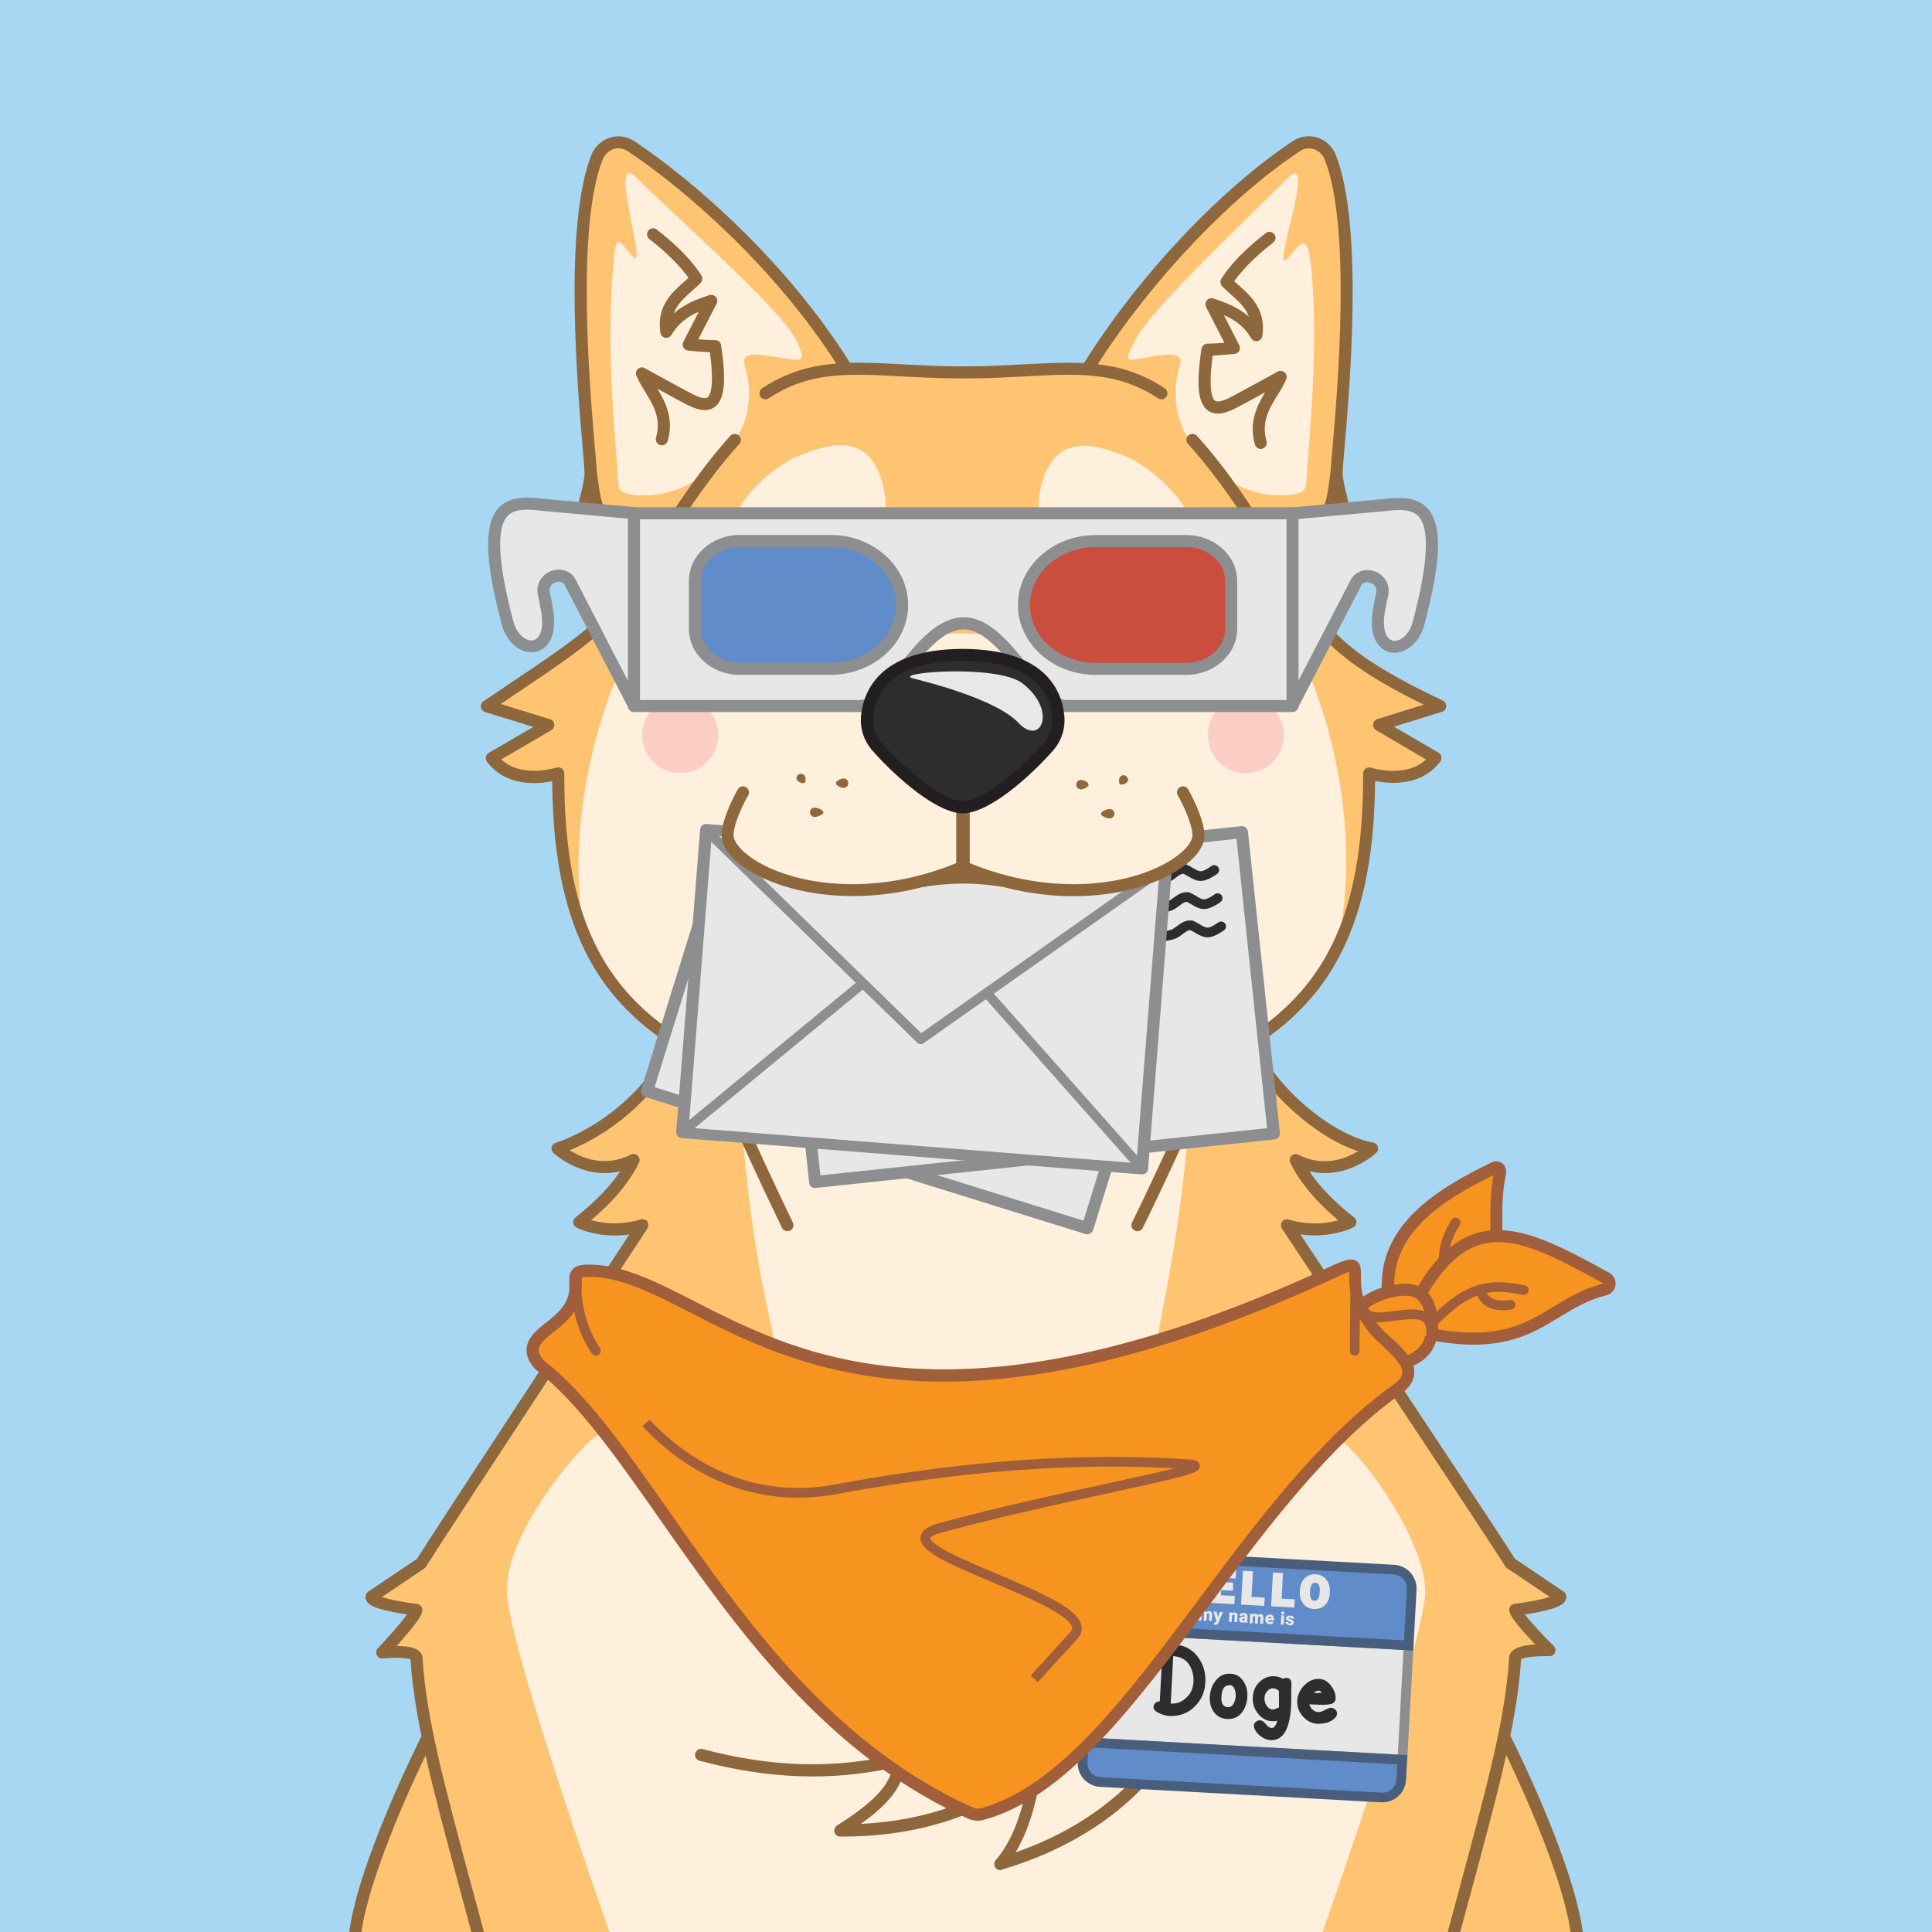
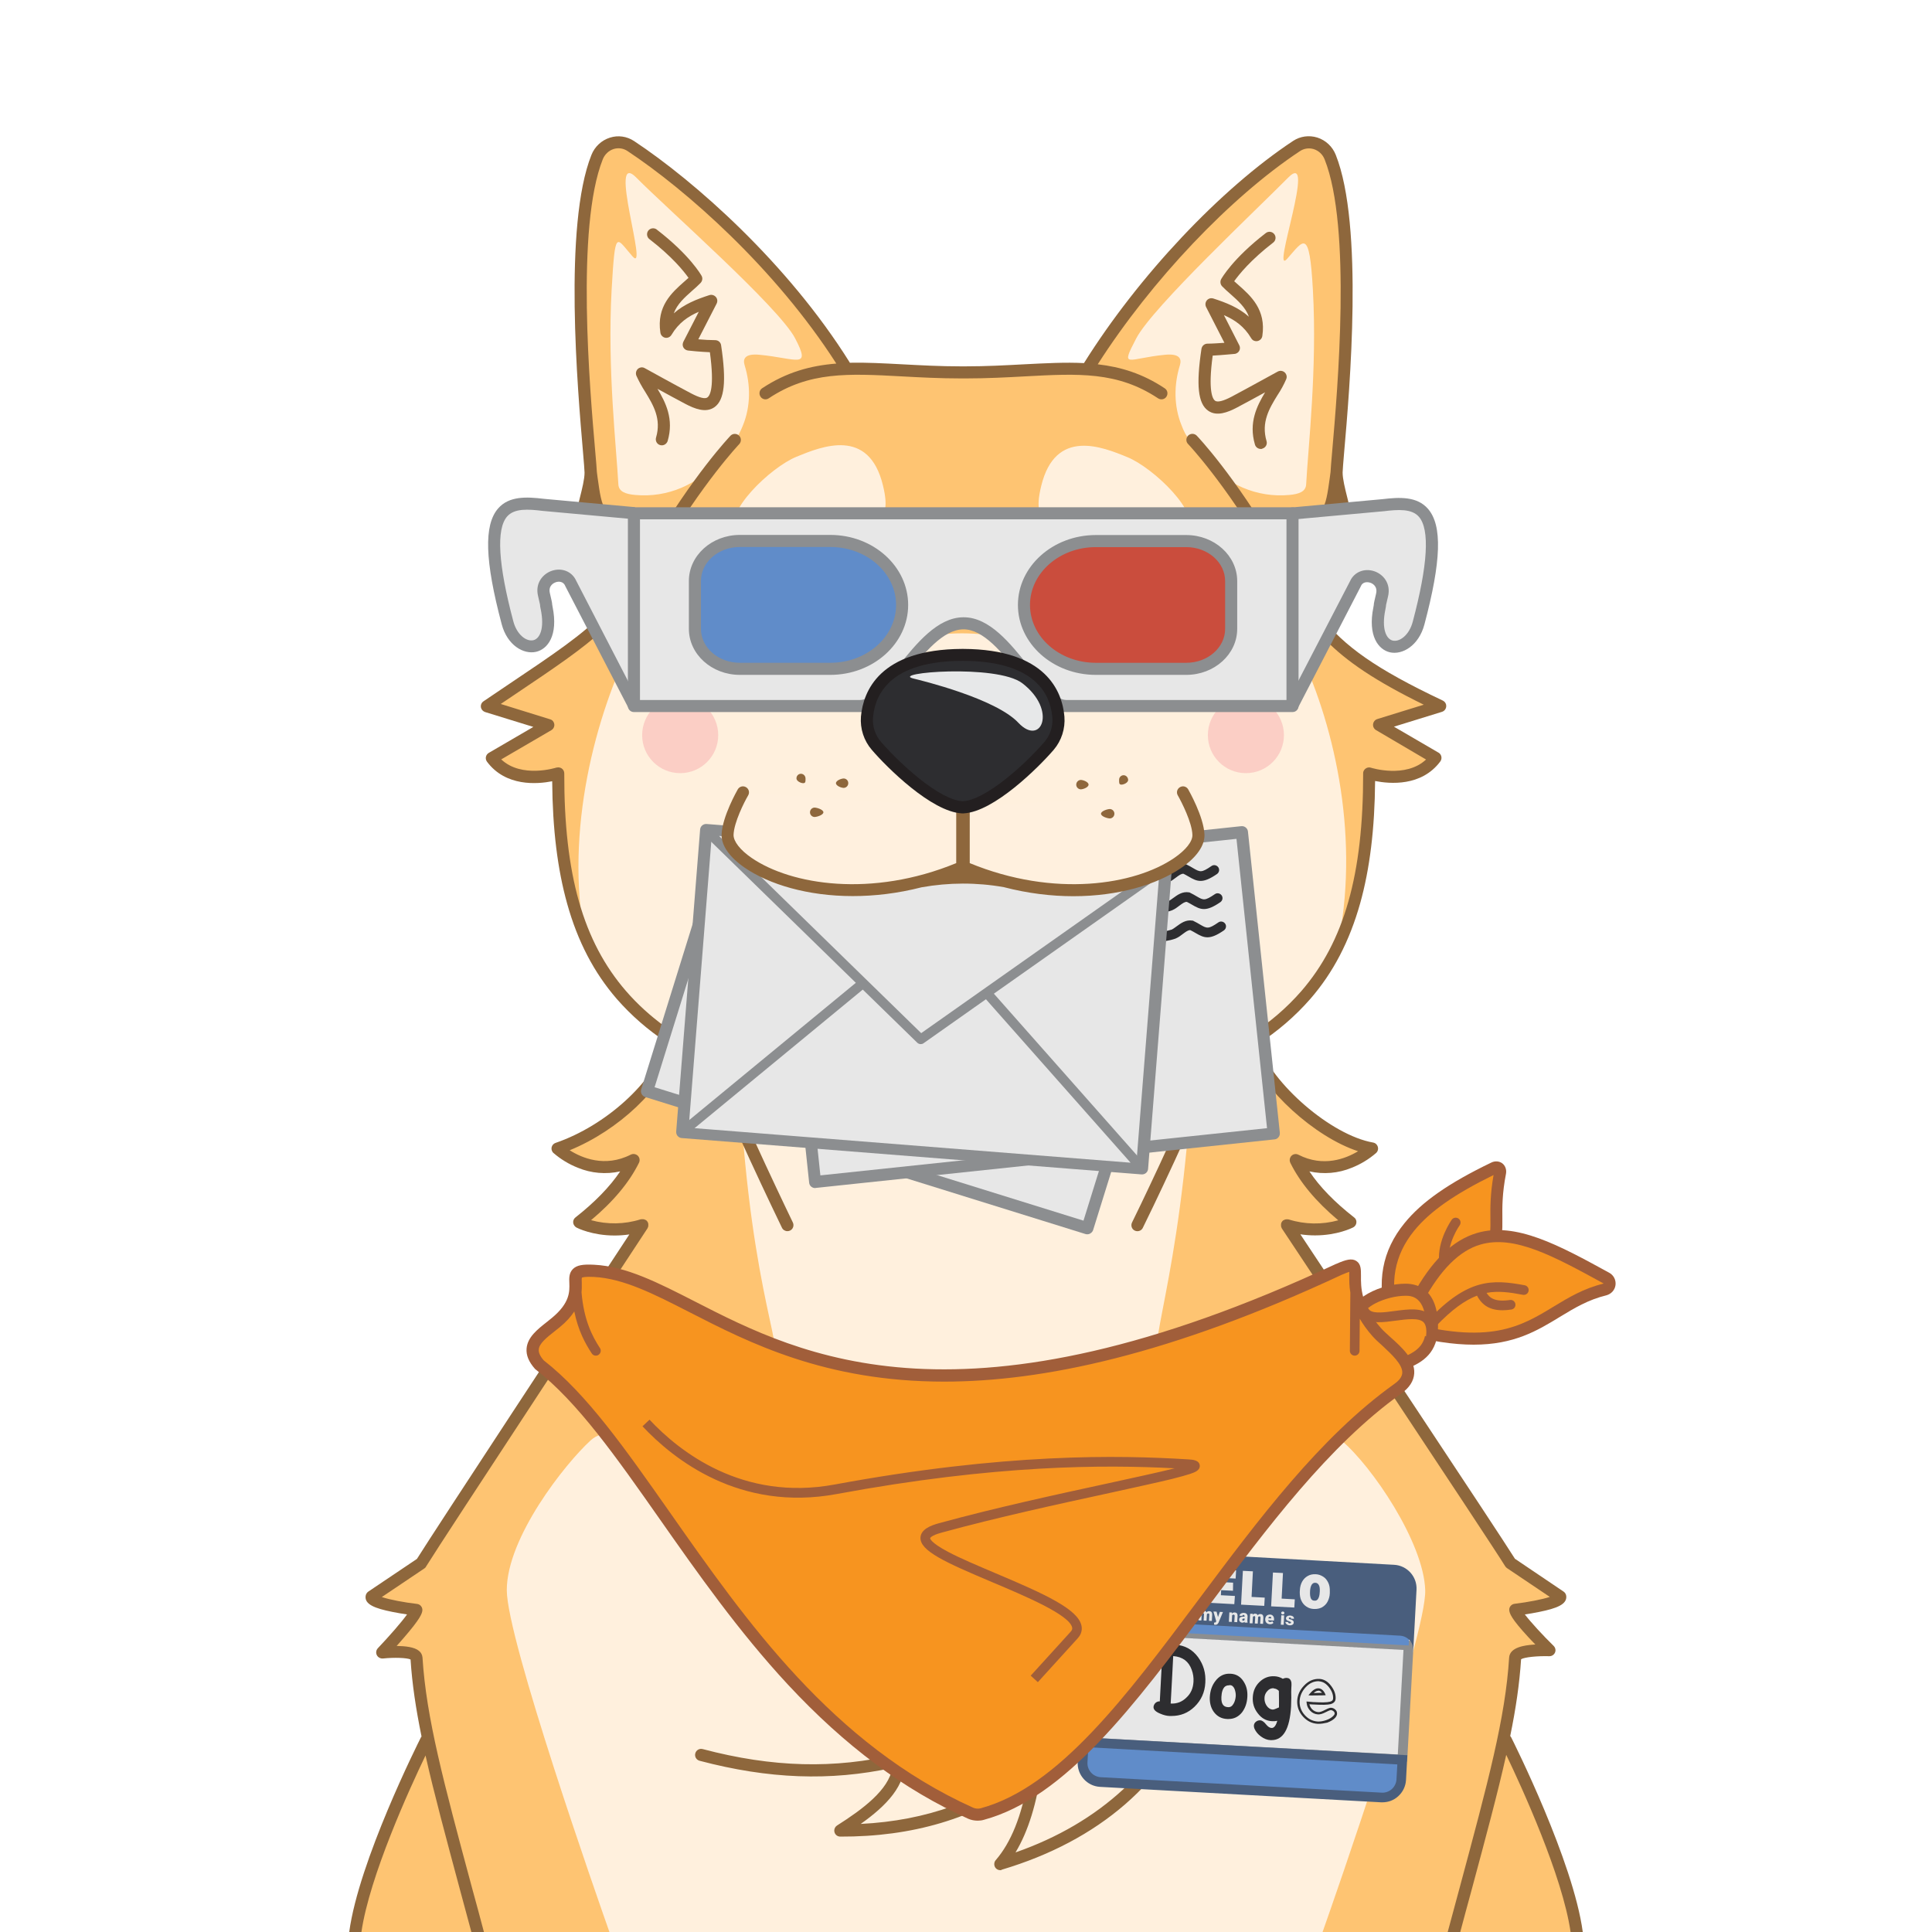
<svg xmlns="http://www.w3.org/2000/svg" xmlns:ns1="http://sodipodi.sourceforge.net/DTD/sodipodi-0.dtd" xmlns:ns2="http://www.inkscape.org/namespaces/inkscape" version="1.1" width="1600.0" height="1600.0">
  <defs />
  <g id="id0:id0" transform="matrix(1.0,0,0,1.0,0.0,0.0)">
    <ns1:namedview pagecolor="#ffffff" bordercolor="#666666" borderopacity="1" objecttolerance="10" gridtolerance="10" guidetolerance="10" ns2:pageopacity="0" ns2:pageshadow="2" ns2:window-width="1848" ns2:window-height="1016" id="namedview7" showgrid="false" ns2:zoom="0.1475" ns2:cx="800" ns2:cy="800" ns2:window-x="72" ns2:window-y="27" ns2:window-maximized="1" ns2:current-layer="layer1" />
    <style type="text/css" id="id0:style2">
	.st0{fill:#A8D7F4;}
</style>
    <g ns2:groupmode="layer" id="id0:layer1" ns2:label="Cyan">
-       <rect x="0" y="0" class="st0" width="1600" height="1600" id="id0:rect4" style="fill:#a8d7f4" />
-     </g>
+       </g>
  </g>
  <g id="id1:id1" transform="matrix(1.0,0,0,1.0,0.0,0.0)">
    <ns1:namedview pagecolor="#ffffff" bordercolor="#666666" borderopacity="1" objecttolerance="10" gridtolerance="10" guidetolerance="10" ns2:pageopacity="0" ns2:pageshadow="2" ns2:window-width="1848" ns2:window-height="1016" id="namedview47" showgrid="false" ns2:zoom="1.3559163" ns2:cx="750.05865" ns2:cy="1077.7477" ns2:window-x="72" ns2:window-y="27" ns2:window-maximized="1" ns2:current-layer="layer1" />
    <style type="text/css" id="id1:style2">
	.st0{fill:#FFF0DD;}
	.st1{fill:#FEC472;}
	.st2{ fill:#F8ADAE;enable-background:new    ;}
	.st3{fill:#8E673C;}
	.st4{fill:#2D2D30;}
	.st5{fill:#231F20;}
	.st6{fill:#E7E8E9;}
</style>
    <g ns2:groupmode="layer" id="id1:layer1" ns2:label="Layer 1">
      <g transform="translate(0,3.7353496e-5)" id="id1:Layer_2_1_">
        <g id="id1:Doge_Base">
          <path ns2:connector-curvature="0" class="st0" d="m 348.6,1333 c -0.3,6.1 -28.2,35.5 -28.2,35.5 0,0 27.9,-2.9 28.4,4.4 1.3,21.3 4.6,43.1 9.8,67.8 l -1.6,0.3 c 0,0 -50.6,100.2 -58.8,159 h 1011.4 c -8.2,-58.8 -58.8,-159 -58.8,-159 l -2,-0.4 c 5.2,-24.7 8.5,-46.4 9.8,-67.7 0.4,-7.3 28.4,-6.3 28.4,-6.3 0,0 -27.9,-27.5 -28.2,-33.6 0,0 37.9,-4.5 37.2,-10.8 0,0 -37.6,-21.9 -41.2,-27.7 -11.9,-19.5 -180.9,-273 -185.1,-279.9 23.6,9.7 52.5,-2.4 52.5,-2.4 -22.2,-17.3 -36.9,-34.5 -45.2,-51.4 34.2,17.4 63.1,-9.6 63.1,-9.6 -41.5,-6.7 -90.9,-53.9 -100.3,-89 46.6,-30.7 98.6,-107.7 97.8,-221.6 0,0 36.6,12 55,-12.8 l -46.7,-27.3 50.7,-15.6 c -73,-34.5 -95.4,-56.4 -119.9,-95.3 l 16.6,18.1 c 0,0 21.5,-39 25.7,-56.8 4.2,-17.8 -8.3,-44.6 -8.3,-59.5 0,-13.3 21.8,-193.2 -5.3,-261.2 -4.5,-11.4 -17.9,-15.7 -27.9,-9.1 -58.1,38.4 -125.7,109 -171.8,182.6 l 2.5,2.7 c -29.7,-2.6 -62.7,2.2 -105.1,2.2 h -3 c -39.8,0 -71.3,-4.3 -99.6,-2.6 l 2.8,-3 C 657.2,229.4 584.2,159.6 526.1,121.2 c -10,-6.6 -23.3,-2.2 -27.9,9.1 -27,67.8 -5.2,247.7 -5.2,261 0,14.9 -12.5,41.8 -8.3,59.5 4.2,17.7 25.7,56.8 25.7,56.8 l 4.3,-4.6 c -22.4,25.8 -49.2,42.4 -107.6,81.8 l 50.7,15.6 -46.7,27.3 c 18.4,24.7 55,12.8 55,12.8 -8.2,96.1 31.2,184.2 95.1,221.1 -9.5,35.2 -26.8,59.3 -95.8,89.5 0,0 28.9,27 63.1,9.6 -8.3,17 -23,34.1 -45.2,51.4 0,0 22.7,11.7 52.5,2.4 0,0 -171.2,260.1 -183.2,279.9 -3.6,5.9 -41.2,27.7 -41.2,27.7 -0.7,6.4 37.2,10.9 37.2,10.9 z M 536,1014.8 c 0.2,0.3 0.1,0.1 0,0 z" id="id1:path4" style="fill:#fff0dd" />
          <path ns2:connector-curvature="0" class="st1" d="m 344.7,1333 c -0.3,6.1 -28.2,35.5 -28.2,35.5 0,0 27.9,-2.9 28.4,4.4 1.3,21.3 4.6,43.1 9.8,67.8 l -1.6,0.3 c 0,0 -50.6,100.2 -58.8,159 h 210.4 c -9.6,-27.1 -85,-242.3 -85,-283.1 0,-43.6 48.2,-104.6 69.4,-124 21.8,-19.9 61.1,16.5 100.6,74.4 39.5,57.9 -18.8,-113.8 -39.5,-166.8 -20.7,-53 -6.5,-16 83.5,21.5 22.6,9.4 -6.9,-28 -19.1,-187.8 L 594,884.6 c -21.5,-10 -3.5,-2.2 -36.5,-23 v 0 c -9.5,35.2 -26.8,59.3 -95.8,89.5 0,0 28.9,27 63.1,9.6 -8.3,17 -23,34.1 -45.2,51.4 0,0 22.7,11.7 52.5,2.4 0,0 -171.2,260.1 -183.3,279.9 -3.6,5.9 -41.2,27.7 -41.2,27.7 -0.7,6.4 37.1,10.9 37.1,10.9 z" id="id1:path6" style="fill:#fec472" />
          <circle class="st2" cx="1031.8" cy="608.8" r="31.5" id="id1:circle8" style="opacity:1;fill:#fbcec5;enable-background:new;stroke:none;fill-opacity:1" />
          <circle class="st2" cx="563.3" cy="608.8" r="31.5" id="id1:circle10" style="opacity:1;fill:#fbcec5;enable-background:new;stroke:none;fill-opacity:1" />
          <path ns2:connector-curvature="0" class="st1" d="m 1192.7,584.8 c -73,-34.5 -95.4,-56.4 -119.9,-95.3 l 16.6,18.1 c 0,0 21.5,-39 25.7,-56.8 4.2,-17.8 -8.3,-44.6 -8.3,-59.5 0,-13.3 21.8,-193.2 -5.3,-261.2 -4.5,-11.4 -17.9,-15.7 -27.9,-9.1 -58,38.4 -125.6,109 -171.7,182.5 l 2.5,2.7 c -29.7,-2.6 -62.7,2.2 -105.1,2.2 h -3 c -39.8,0 -71.3,-4.3 -99.6,-2.6 l 2.8,-3 C 653.4,229.2 580.4,159.4 522.3,121 c -10,-6.6 -23.3,-2.2 -27.9,9.1 -27.1,68.1 -5.3,248 -5.3,261.2 0,14.9 -12.5,41.8 -8.3,59.5 4.2,17.7 25.7,56.8 25.7,56.8 l 4.3,-4.6 c -22.4,25.8 -49.2,42.4 -107.6,81.8 l 50.7,15.6 -46.7,27.3 c 18.4,24.7 55,12.8 55,12.8 -4.3,49.7 4.2,97.2 22.2,136.6 -33.7,-177.6 101.8,-385.7 117.9,-291.5 2.9,17 22.4,15.3 22.4,15.3 h 88.6 c 76.7,-27.8 -7.6,33.4 0,41.3 7.6,7.9 29.6,-17.7 83.4,-17.7 53.8,0 75.8,25.7 83.4,17.7 7.6,-8 -72.4,-69.1 4.3,-41.3 H 973 c 0,0 12,0.8 18.1,-15.3 30,-78.5 151.6,113.9 117.9,291.5 l 0.8,1.1 c 15.8,-36.9 25.2,-83.7 23.9,-137.7 0,0 36.6,12 55,-12.8 L 1142,600.4 Z M 678.2,433 c -59.3,3.4 -59.2,22.6 -68.9,7.9 -10.7,-16.3 29,-53.9 50.2,-62.6 21.2,-8.7 60,-24.5 71.7,23.6 9.6,39.3 -12.9,28.8 -53,31.1 z m 306,8.4 c -9.7,14.7 -9.6,-4.5 -68.9,-7.9 -40.1,-2.3 -62.6,8.2 -53,-31.1 11.7,-48.1 50.5,-32.4 71.6,-23.7 21.1,8.7 61,46.3 50.3,62.7 z" id="id1:path12" style="fill:#fec472" />
          <path ns2:connector-curvature="0" class="st0" d="m 615.3,352.2 c 6.4,-15.8 6.4,-33.3 1.4,-49.6 -1.8,-5.7 0.5,-9.9 12.2,-8.8 31.3,3 43.1,12.3 29.6,-13.6 -13.5,-25.9 -106.8,-108 -131.4,-133 -24.6,-25 10.5,80.6 -3.2,65.2 -13.7,-15.4 -14.4,-24.4 -17.4,28 -3.6,65 4,130.5 5.6,160.7 0.3,6.2 6.2,8.1 13.9,8.8 26.6,2.5 52.8,-8.6 69.3,-29.6 4.7,-5.9 9.1,-11.2 13.2,-16 3.2,-3.6 5,-7.7 6.8,-12.1 z" id="id1:path14" style="fill:#fff0dd" />
          <path ns2:connector-curvature="0" class="st0" d="m 978.5,352.2 c -6.4,-15.8 -6.4,-33.3 -1.4,-49.6 1.8,-5.7 -0.5,-9.9 -12.2,-8.8 -31.3,3 -37.4,12.3 -23.9,-13.6 13.5,-25.9 101.1,-108 125.7,-133 24.6,-25 -14.5,82.6 -0.8,67.2 13.7,-15.4 18.5,-26.5 21.4,26 3.6,65 -4,130.5 -5.6,160.7 -0.3,6.2 -6.2,8.1 -13.9,8.8 -26.6,2.5 -52.8,-8.6 -69.3,-29.6 -4.7,-5.9 -9.1,-11.2 -13.2,-16 -3.3,-3.6 -5.1,-7.7 -6.8,-12.1 z" id="id1:path16" style="fill:#fff0dd" />
          <path ns2:connector-curvature="0" class="st3" d="m 828.4,1548.8 c -2.8,0 -5,-2.2 -5,-5 0,-1.2 0.4,-2.4 1.2,-3.3 12.6,-14.5 21.5,-36.6 26.5,-65.7 -44.5,31.3 -95.4,46.4 -155.2,46.2 -2.8,0 -5,-2.2 -5,-5 0,-1.7 0.9,-3.3 2.3,-4.2 21.3,-13.5 42.8,-29.5 45.8,-47.7 -51.5,11.1 -102.4,9.2 -159.6,-5.9 -2.7,-0.7 -4.3,-3.4 -3.6,-6.1 0.7,-2.7 3.4,-4.3 6.1,-3.6 57.9,15.3 109.1,16.6 161.2,4.3 2.7,-0.6 5.4,1 6,3.7 0.1,0.3 0.1,0.5 0.1,0.8 1.4,21.2 -15.2,38.2 -36.4,53.2 54.5,-2.7 101,-19.5 141.8,-51 2.2,-1.7 5.3,-1.3 7,0.9 0.8,1 1.2,2.4 1,3.7 -3.8,29.1 -11.1,52.6 -21.6,70 70,-24.5 119.2,-69.9 146.4,-135.2 1.1,-2.6 4,-3.8 6.6,-2.7 2.6,1.1 3.8,4 2.7,6.6 -15.2,36.5 -37.1,67.3 -65.1,91.6 -27.6,23.9 -62,42.1 -102,54 -0.2,0.3 -0.7,0.4 -1.2,0.4 z" id="id1:path18" style="fill:#8e673c" />
          <path ns2:connector-curvature="0" class="st3" d="m 796.8,809.4 c -32.1,0 -62.5,-11.1 -79.4,-28.9 -1.8,-2.1 -1.7,-5.2 0.4,-7.1 2,-1.8 5,-1.7 6.8,0.2 15.1,15.9 42.8,25.8 72.2,25.8 29.4,0 57.1,-9.9 72.2,-25.8 2,-1.9 5.1,-1.9 7.1,0 1.9,1.9 1.9,4.9 0.2,6.8 -17,17.9 -47.4,29 -79.5,29 z" id="id1:path20" style="fill:#8e673c" />
          <path ns2:connector-curvature="0" class="st3" d="m 1044.1,371.8 c -2.2,0 -4.2,-1.5 -4.8,-3.6 -5.4,-18.3 1.7,-32.1 8.4,-43.3 -7.7,4.2 -16.8,9.2 -23.3,12.6 -7.4,3.9 -16.8,7.7 -23.9,2.6 -8.4,-5.9 -10,-21.2 -5.5,-51.2 0.4,-2.5 2.5,-4.3 5,-4.3 3.9,0 9.5,-0.4 14,-0.7 l -15.2,-29.7 c -1.2,-2.5 -0.2,-5.5 2.2,-6.7 1.2,-0.6 2.5,-0.7 3.8,-0.3 10.2,3.3 20.7,7.3 29.5,15.1 -2.8,-7.7 -9,-13.2 -15.3,-18.8 -2.5,-2.2 -4.8,-4.2 -6.9,-6.4 -1.5,-1.6 -1.8,-4 -0.8,-5.9 0.4,-0.7 9.6,-17.1 37,-38.2 2.2,-1.7 5.3,-1.3 7,0.9 1.7,2.2 1.3,5.3 -0.9,7 -18.7,14.4 -28.4,26.5 -32.3,32 1.1,1 2.3,2.1 3.5,3.1 10.3,9.1 23.1,20.5 19.8,42.3 -0.4,2.7 -3,4.6 -5.7,4.2 -1.5,-0.2 -2.8,-1.1 -3.5,-2.4 -5.9,-9.9 -13.6,-15.2 -22.6,-19.1 l 12.7,24.9 c 1.3,2.5 0.3,5.5 -2.2,6.7 -0.6,0.3 -1.2,0.5 -1.8,0.5 -0.5,0 -10.2,1 -18,1.4 -4,29.5 0,36 2,37.4 2,1.4 6.6,0.3 13.5,-3.3 13.4,-7.1 38.1,-20.8 38.4,-20.9 2.4,-1.3 5.5,-0.4 6.8,2.1 0.7,1.3 0.8,2.8 0.2,4.2 -2,4.6 -4.4,9 -7.2,13.2 -6.8,11 -13.7,22.5 -9.1,38.1 0.8,2.6 -0.7,5.4 -3.4,6.2 -0.5,0.3 -1,0.4 -1.4,0.3 z" id="id1:path22" style="fill:#8e673c" />
          <path ns2:connector-curvature="0" class="st3" d="m 548.1,368.8 c -2.8,0 -5,-2.2 -5,-5 0,-0.5 0.1,-1 0.2,-1.4 4.6,-15.6 -2.3,-27 -9.1,-38.1 -2.7,-4.2 -5.1,-8.6 -7.2,-13.2 -1,-2.6 0.2,-5.5 2.7,-6.5 1.4,-0.6 3,-0.5 4.3,0.3 0.2,0.1 24.9,13.8 38.4,20.9 6.9,3.6 11.5,4.8 13.5,3.3 2,-1.5 6,-7.9 2,-37.4 -7.8,-0.3 -17.5,-1.3 -18,-1.4 -2.8,-0.3 -4.8,-2.7 -4.5,-5.4 0.1,-0.6 0.2,-1.2 0.5,-1.8 l 12.8,-24.9 c -9,3.9 -16.7,9.2 -22.6,19.1 -1.4,2.4 -4.5,3.2 -6.8,1.8 -1.3,-0.8 -2.2,-2.1 -2.4,-3.6 -3.3,-21.9 9.5,-33.2 19.8,-42.3 1.2,-1.1 2.4,-2.1 3.5,-3.1 -3.9,-5.5 -13.5,-17.5 -32.3,-32 -2.2,-1.6 -2.7,-4.8 -1.1,-7 1.6,-2.2 4.8,-2.7 7,-1.1 0.1,0 0.1,0.1 0.2,0.2 27.4,21.1 36.6,37.5 37,38.2 1.1,1.9 0.7,4.3 -0.8,5.9 -2.1,2.2 -4.4,4.2 -6.9,6.4 -6.4,5.7 -12.5,11.1 -15.3,18.8 8.8,-7.8 19.3,-11.8 29.5,-15.1 2.6,-0.8 5.4,0.6 6.3,3.2 0.4,1.2 0.3,2.6 -0.3,3.8 L 578.3,281 c 4.5,0.4 10.1,0.7 14,0.7 2.5,0 4.6,1.8 4.9,4.3 4.5,30 2.8,45.3 -5.5,51.2 -7.2,5.1 -16.6,1.2 -23.9,-2.6 -6.5,-3.4 -15.6,-8.4 -23.3,-12.6 6.7,11.2 13.8,25 8.4,43.3 -0.7,2 -2.6,3.5 -4.8,3.5 z" id="id1:path24" style="fill:#8e673c" />
          <path ns2:connector-curvature="0" class="st4" d="m 928.8,531.8 c -22.4,0 -39.3,-18.8 -39.3,-31.1 0,-3.9 3,-10.9 9.8,-17.7 8.4,-8.5 19.2,-13.3 29.5,-13.3 17.7,0 33.7,23.4 38.2,30.5 0.5,0.8 0.6,1.7 0.3,2.6 -3.1,8.8 -12.9,29 -38.5,29 z" id="id1:path26" style="fill:#2d2d30" />
          <path ns2:connector-curvature="0" class="st5" d="m 928.8,474.7 c 11.8,0 24.9,14 33.4,27.4 -2.1,5.6 -5.2,10.7 -9.3,15 -6.4,6.5 -14.3,9.7 -24.1,9.7 -9.1,-0.2 -17.9,-3.6 -24.7,-9.7 -5.8,-5.1 -9.6,-11.6 -9.6,-16.4 0,-2.2 2.3,-8 8.4,-14.2 7.4,-7.5 16.9,-11.8 25.9,-11.8 m 0,-10 c -24.5,0 -44.4,23.1 -44.3,36.1 0,15.6 19.8,36.1 44.3,36.1 29,0 40,-23.2 43.2,-32.4 0.8,-2.3 0.5,-4.8 -0.8,-6.9 -5.5,-8.8 -22.4,-32.9 -42.4,-32.9 z" id="id1:path28" style="fill:#231f20" />
          <path ns2:connector-curvature="0" class="st4" d="m 669.1,531.8 c -25.6,0 -35.4,-20.3 -38.5,-29 -0.3,-0.9 -0.2,-1.8 0.3,-2.6 4.5,-7.2 20.5,-30.5 38.2,-30.5 10.3,0 21,4.9 29.5,13.3 6.8,6.8 9.8,13.8 9.8,17.7 0,12.3 -16.9,31.1 -39.3,31.1 z" id="id1:path30" style="fill:#2d2d30" />
          <path ns2:connector-curvature="0" class="st5" d="m 669.1,474.7 c 9,0 18.4,4.3 25.9,11.8 6.1,6.1 8.4,12 8.4,14.2 0,4.8 -3.8,11.3 -9.6,16.4 -6.8,6.1 -15.6,9.5 -24.7,9.7 -9.8,0 -17.7,-3.2 -24.1,-9.7 -4.1,-4.3 -7.3,-9.4 -9.3,-15 8.5,-13.4 21.6,-27.4 33.4,-27.4 m 0,-10 c -20,0 -36.9,24.1 -42.4,32.9 -1.3,2.1 -1.6,4.6 -0.8,6.9 3.2,9.2 14.2,32.4 43.2,32.4 24.5,0 44.2,-20.5 44.3,-36.1 0.1,-12.9 -19.8,-36.1 -44.3,-36.1 z" id="id1:path32" style="fill:#231f20" />
          <ellipse class="st6" cx="923.5" cy="492.8" rx="12" ry="12.4" id="id1:ellipse34" style="fill:#e7e8e9" />
          <ellipse class="st6" cx="671.4" cy="492.8" rx="12" ry="12.4" id="id1:ellipse36" style="fill:#e7e8e9" />
          <path ns2:connector-curvature="0" class="st1" d="m 966.3,1122 c 90,-37.4 104.1,-74.4 83.5,-21.5 -20.6,52.9 -79,224.7 -39.5,166.8 39.5,-57.9 78,-93.5 100.6,-74.4 25.4,21.4 68.2,84.6 69.4,124 1.2,37 -75.3,255.7 -85,283.1 h 210.4 c -8.2,-58.8 -58.8,-159 -58.8,-159 l -1.6,-0.3 c 5.2,-24.7 8.5,-46.4 9.8,-67.8 0.4,-7.3 28.4,-6.3 28.4,-6.3 0,0 -27.9,-27.5 -28.2,-33.6 0,0 37.9,-4.5 37.2,-10.8 0,0 -37.6,-21.9 -41.2,-27.7 -12.1,-19.8 -183.3,-279.9 -183.3,-279.9 29.7,9.2 52.5,-2.4 52.5,-2.4 -22.2,-17.3 -36.9,-34.5 -45.2,-51.4 34.2,17.4 63.1,-9.6 63.1,-9.6 -59.5,-18.8 -88.7,-53.3 -101.6,-85.9 -25.8,15.9 -16,7.3 -36.1,16.7 l -15.4,39.3 c -12.2,159.7 -41.6,210.1 -19,200.7 z" id="id1:path38" style="fill:#fec472" />
          <path ns2:connector-curvature="0" class="st1" d="m 1036.8,865.2 v 0 c 1.8,-1.1 3.7,-2.3 5.8,-3.6 z" id="id1:path40" style="fill:#fec472" />
          <path ns2:connector-curvature="0" class="st3" d="m 324.9,1334.9 c 4.4,0.9 8.7,1.6 12.2,2.1 -4.8,6.7 -15,18.3 -24.2,28 -1.9,2 -1.8,5.2 0.2,7.1 1.1,1 2.5,1.5 4,1.4 9.5,-1 19.9,-0.6 22.9,0.8 1.3,20.2 4.4,40.8 9.1,63.8 -0.2,0.2 -0.3,0.5 -0.5,0.7 -2.1,4.2 -51.5,102.4 -59.4,161.3 h 10.1 c 6.7,-46.3 40.1,-119.3 53.1,-146.3 7,31.2 16.7,67.1 28.8,112.2 2.9,10.8 6,22.2 9.2,34.1 h 10.4 c -3.4,-12.9 -6.7,-25.1 -9.9,-36.7 -23.6,-87.8 -37.9,-140.8 -41,-190.7 -0.2,-2.2 -1.2,-4.2 -2.9,-5.5 -3.7,-3.2 -11.4,-4 -18.5,-4.1 1.8,-2 3.8,-4.3 5.8,-6.6 14,-16.2 15.3,-20.3 15.5,-23 0.1,-2.6 -1.8,-4.9 -4.4,-5.2 -10.5,-1.2 -22.7,-3.5 -29.2,-5.7 l 35.4,-23.8 c 0.6,-0.4 1.1,-1 1.4,-1.7 11.9,-19.5 181.5,-277.2 183.2,-279.8 0,-0.1 0.1,-0.1 0.1,-0.2 0,-0.1 0.2,-0.3 0.2,-0.5 0,-0.2 0.1,-0.3 0.2,-0.4 0.1,-0.1 0.1,-0.3 0.1,-0.5 0,-0.2 0.1,-0.3 0.1,-0.5 0,-0.2 0,-0.3 0,-0.5 0,-0.2 0,-0.3 0,-0.5 0,-0.2 0,-0.3 0,-0.5 0,-0.2 -0.1,-0.3 -0.1,-0.5 0,-0.1 0,-0.2 0,-0.2 0,-0.1 -0.1,-0.1 -0.1,-0.2 -0.1,-0.2 -0.1,-0.3 -0.2,-0.5 -0.1,-0.1 -0.1,-0.3 -0.2,-0.4 -0.1,-0.1 -0.2,-0.3 -0.3,-0.4 -0.1,-0.1 -0.2,-0.3 -0.3,-0.4 -0.1,-0.1 -0.2,-0.2 -0.3,-0.3 -0.1,-0.1 -0.3,-0.2 -0.4,-0.3 l -0.2,-0.1 -0.2,-0.1 -0.5,-0.2 -0.4,-0.2 -0.5,-0.1 c -0.2,0 -0.3,-0.1 -0.5,-0.1 h -0.5 -0.5 -0.5 l -0.5,0.1 h -0.2 c -13.3,4.2 -27.6,4.4 -41,0.7 18.5,-15.5 31.8,-31.5 39.7,-47.6 1.2,-2.5 0.2,-5.5 -2.3,-6.7 -1.4,-0.7 -3.1,-0.7 -4.5,0 -21.6,11 -40.8,2.6 -50.6,-3.6 40.7,-16.7 76.9,-51 88.6,-84.1 7.7,4.7 15.9,9.1 24.7,13.3 1,0.5 2.1,1 3.1,1.5 10.2,31.6 57.3,129.2 59.4,133.5 0.8,1.7 2.6,2.8 4.5,2.8 0.8,0 1.5,-0.2 2.2,-0.5 2.5,-1.2 3.5,-4.2 2.3,-6.7 0,0 0,0 0,0 -0.5,-1 -41.5,-86 -55.8,-123.5 26.7,11.2 58,20.6 95.3,28.7 0.3,0.1 0.7,0.1 1.1,0.1 2.8,0 5,-2.2 5,-5 0,-2.4 -1.6,-4.4 -4,-4.9 -41.1,-8.9 -75,-19.4 -103.1,-32.2 -0.5,-0.3 -1,-0.6 -1.5,-0.7 -32,-14.7 -56.4,-32.5 -75.2,-54.2 -35.5,-41 -51.3,-96.6 -51.1,-180.2 0,-2.8 -2.2,-5 -5,-5 -0.5,0 -1.1,0.1 -1.6,0.2 -0.3,0.1 -28.7,9.1 -45.6,-6.8 l 41.5,-24.2 c 2.4,-1.4 3.2,-4.5 1.8,-6.8 -0.6,-1.1 -1.6,-1.9 -2.8,-2.2 l -40.9,-12.7 10.7,-7.2 c 69.2,-46.5 87.8,-59.1 121.4,-116.3 35.2,-59.9 65.2,-91.5 65.5,-91.8 1.8,-2.1 1.7,-5.2 -0.4,-7.1 -2,-1.7 -4.9,-1.7 -6.8,0.1 -1.2,1.3 -31,32.6 -66.8,93.7 -11.2,19 -20.4,32.8 -30.6,44.6 -6.1,-11.5 -18.9,-36.6 -21.9,-49.4 -2,-8.5 0.5,-20.1 3.2,-31 4,13.2 12,20.8 34.5,22.8 h 0.5 c 2.8,0.1 5.1,-2 5.2,-4.8 0.1,-2.8 -2,-5.1 -4.8,-5.2 v 0 c -24.8,-2.2 -25.8,-9.4 -29.5,-35.9 -0.2,-1.5 -0.4,-3 -0.6,-4.6 -0.1,-2.6 -0.6,-8.4 -1.4,-17.6 -4.4,-50.6 -16.1,-185.1 6.3,-241.4 1.6,-4 4.9,-7.2 9,-8.5 3.9,-1.2 8.1,-0.6 11.5,1.7 48.5,32.1 122.3,97.1 172.9,176 -21.4,1.7 -41.3,7.1 -61.5,20.5 -2.3,1.6 -2.8,4.7 -1.2,7 1.5,2.2 4.5,2.8 6.7,1.3 33.5,-22.3 65.7,-20.6 110.2,-18.2 14.7,0.8 31.4,1.7 49.5,1.7 h 3 c 18.1,0 34.8,-0.9 49.5,-1.7 44.5,-2.4 76.7,-4.1 110.3,18.2 2.3,1.5 5.4,0.9 6.9,-1.4 1.5,-2.3 0.9,-5.4 -1.4,-6.9 -18.3,-12.2 -36.4,-17.7 -55.5,-19.9 44.4,-69.4 109.7,-138.3 167.4,-176.5 3.4,-2.3 7.6,-2.9 11.5,-1.7 4.1,1.3 7.4,4.4 9,8.5 22.4,56.2 10.7,190.7 6.3,241.3 -0.8,9.2 -1.3,15 -1.4,17.6 -0.2,1.6 -0.4,3.1 -0.6,4.6 -3.7,26.6 -4.7,33.7 -29.5,35.9 -2.8,0.1 -4.9,2.5 -4.8,5.2 0.1,2.7 2.5,4.9 5.2,4.8 v 0 h 0.4 c 22.4,-2 30.5,-9.6 34.5,-22.8 2.7,10.9 5.2,22.6 3.2,31 -3.2,13.9 -18,42.1 -23.3,52 -8.7,-12.2 -16.9,-26.2 -26.9,-43.2 l -2.3,-4 C 1022,393.4 992.3,362 991,360.7 c -2,-1.9 -5.1,-1.9 -7.1,0.1 -1.8,1.9 -1.9,4.9 -0.1,6.8 0.3,0.3 30.3,31.9 65.4,91.8 l 2.3,4 c 32.9,56.1 47.3,80.8 127.6,120.2 l -38.5,11.9 c -2.6,0.8 -4.1,3.6 -3.3,6.3 0.4,1.2 1.2,2.2 2.2,2.8 L 1181,629 c -16.9,15.8 -45.3,6.9 -45.6,6.8 -2.6,-0.9 -5.4,0.6 -6.3,3.2 -0.2,0.5 -0.2,1 -0.2,1.6 0.1,83.6 -15.7,139.2 -51.2,180.2 -12.4,14.2 -26.8,26.5 -42.7,36.5 -0.1,0 -0.2,0 -0.3,0 -1.1,0.3 -2,0.9 -2.7,1.8 -33.2,20.6 -76.7,36.2 -134.2,48.6 -2.7,0.6 -4.4,3.2 -3.8,5.9 0.5,2.3 2.5,4 4.9,4 0.4,0 0.7,0 1.1,-0.1 36.2,-7.8 66.8,-16.9 92.9,-27.7 -13.5,36.3 -53.4,118.8 -55.3,122.4 -1.3,2.4 -0.5,5.5 1.9,6.8 2.4,1.3 5.5,0.5 6.8,-1.9 0,-0.1 0.1,-0.1 0.1,-0.2 2.1,-4 49.3,-101.3 58.8,-132.4 1.9,-0.9 3.8,-1.7 5.6,-2.6 7.9,-3.8 15.4,-7.8 22.4,-11.9 12.8,32.8 55.7,71.7 91.5,83.4 -10.1,6.1 -28.7,13.5 -49.4,2.9 -2.5,-1.3 -5.5,-0.3 -6.7,2.2 -0.7,1.4 -0.7,3.1 0,4.5 7.9,16.1 21.2,32.1 39.7,47.6 -13.4,3.7 -27.7,3.5 -41,-0.7 h -0.2 c -0.2,0 -0.3,-0.1 -0.5,-0.1 -0.2,0 -0.3,0 -0.5,0 h -0.5 -0.5 c -0.2,0 -0.3,0.1 -0.5,0.1 l -0.5,0.1 c -0.2,0.1 -0.3,0.1 -0.4,0.2 -0.2,0.1 -0.3,0.2 -0.5,0.2 l -0.2,0.1 -0.2,0.1 -0.4,0.3 c -0.1,0.1 -0.2,0.2 -0.3,0.3 -0.1,0.1 -0.2,0.2 -0.3,0.4 -0.1,0.1 -0.2,0.3 -0.3,0.4 -0.1,0.1 -0.2,0.3 -0.2,0.4 -0.1,0.2 -0.2,0.3 -0.2,0.5 0,0.1 -0.1,0.1 -0.1,0.2 0,0.1 0,0.2 0,0.2 0,0.2 -0.1,0.3 -0.1,0.5 0,0.2 0,0.3 0,0.5 0,0.2 0,0.3 0,0.5 0,0.2 0,0.3 0,0.5 0,0.2 0.1,0.3 0.1,0.5 0,0.2 0.1,0.3 0.1,0.5 0,0.1 0.1,0.3 0.2,0.4 0.1,0.2 0.2,0.3 0.2,0.5 0,0.1 0.1,0.1 0.1,0.2 1.7,2.6 173.1,260.3 185,279.8 0.4,0.6 0.9,1.1 1.5,1.5 l 35.4,23.8 c -6.1,2 -17.6,4.3 -29.2,5.7 -2.6,0.3 -4.6,2.6 -4.4,5.2 0.2,2.7 1.5,6.9 15.6,22.2 2.1,2.2 4.1,4.4 6,6.3 -0.9,0.1 -1.8,0.1 -2.8,0.2 -5,0.5 -18.3,1.7 -18.9,10.6 -3.1,50 -17.4,102.9 -41,190.7 -3.1,11.6 -6.4,23.8 -9.9,36.7 h 10.4 c 3.2,-11.9 6.2,-23.3 9.2,-34.1 12.2,-45.3 21.9,-81.4 28.9,-112.7 12.7,26.5 46.6,100.2 53.3,146.8 h 10.1 c -7.9,-58.8 -57.2,-157.1 -59.3,-161.3 -0.2,-0.4 -0.5,-0.7 -0.8,-1.1 4.7,-22.9 7.7,-43.5 9,-63.6 2.8,-1.7 13.4,-2.8 23.3,-2.5 2.8,0.1 5.1,-2.1 5.2,-4.8 0,-1.4 -0.5,-2.7 -1.5,-3.7 -9.1,-8.9 -19,-19.7 -23.9,-26.1 3.4,-0.5 7.7,-1.2 12,-2.1 14.3,-2.9 23.1,-6.2 22.3,-13.2 -0.2,-1.5 -1,-2.8 -2.2,-3.6 l -40.3,-27.2 c -14.3,-22.9 -145.4,-220.1 -177.7,-268.7 4,0.6 8.1,0.9 12.2,0.9 18.4,0 30.7,-6.2 31.5,-6.6 2.5,-1.3 3.4,-4.3 2.2,-6.7 -0.3,-0.6 -0.8,-1.2 -1.4,-1.6 -16,-12.5 -28.5,-25.3 -37,-38.1 11.7,2.6 23.9,1.6 35,-3 7.4,-2.9 14.3,-7.1 20.3,-12.3 2,-1.9 2.1,-5 0.2,-7.1 -0.7,-0.8 -1.7,-1.3 -2.8,-1.5 -34.7,-6.1 -83.6,-48.5 -95.2,-81.7 16.1,-10.3 30.7,-22.9 43.3,-37.3 19,-21.9 32.4,-47.8 41.2,-79 8,-28.5 12.1,-61.8 12.4,-101.4 12.2,2.4 38.4,4.7 54,-16.2 1.6,-2.2 1.2,-5.3 -1,-7 -0.1,-0.1 -0.3,-0.2 -0.5,-0.3 l -36.9,-21.5 39.8,-12.3 c 2.6,-0.8 4.1,-3.6 3.3,-6.3 -0.4,-1.3 -1.4,-2.4 -2.6,-3 -55.8,-26.4 -81.3,-44.8 -101.3,-69.8 0.1,-0.1 0.2,-0.3 0.3,-0.4 0.9,-1.6 21.9,-39.8 26.2,-58 2.8,-11.9 -1,-26.7 -4.3,-39.8 -2,-8 -3.9,-15.6 -3.9,-20.9 0,-1.9 0.6,-8.6 1.3,-17.2 4.5,-51.3 16.3,-187.5 -7,-245.9 -2.7,-6.8 -8.3,-12.1 -15.3,-14.3 -6.8,-2.1 -14.1,-1.1 -20,2.8 -60.1,39.7 -128.1,111.9 -173.2,184 -15.5,-0.8 -31.8,0.1 -49.5,1 -15.3,0.8 -31.2,1.7 -49,1.7 h -3 c -17.8,0 -33.7,-0.9 -49,-1.7 -15.3,-0.8 -29.7,-1.6 -43.4,-1.3 -0.1,-0.1 -0.1,-0.2 -0.2,-0.4 -51.3,-82 -128.3,-150 -178.5,-183.2 -5.9,-3.9 -13.2,-5 -20,-2.8 -7,2.2 -12.6,7.5 -15.3,14.3 -23.3,58.4 -11.4,194.6 -7,245.9 0.7,8.6 1.3,15.3 1.3,17.2 0,5.3 -1.9,12.9 -3.9,20.9 -3.3,13.1 -7,27.9 -4.3,39.8 3.6,15.5 19.3,45.3 24.5,55 -18.1,18.6 -40.5,33.7 -80.6,60.6 -6.1,4.1 -12.5,8.4 -19.4,13.1 -2.3,1.5 -2.9,4.7 -1.3,6.9 0.6,0.9 1.6,1.6 2.7,2 l 39.9,12.3 -36.9,21.5 c -2.4,1.4 -3.2,4.5 -1.8,6.8 0.1,0.2 0.2,0.3 0.3,0.5 15.6,20.9 41.8,18.6 54,16.2 0.3,39.6 4.4,72.8 12.4,101.4 8.7,31.2 22.2,57.1 41.2,79 12,13.7 25.8,25.7 41,35.7 -10.4,32.9 -50.1,69.1 -91.8,83.4 -2.6,0.9 -4,3.7 -3.1,6.3 0.3,0.8 0.7,1.5 1.3,2 6,5.2 12.9,9.4 20.3,12.3 11.1,4.6 23.3,5.6 35,3 -8.6,12.8 -21,25.5 -37,38.1 -2.2,1.7 -2.6,4.8 -0.8,7 0.4,0.6 1,1 1.6,1.4 0.7,0.4 13.1,6.6 31.5,6.6 4.1,0 8.2,-0.3 12.3,-0.9 -31.9,48.5 -161.7,245.9 -175.9,268.7 l -40.3,27.1 c -1.2,0.8 -2,2.2 -2.2,3.6 -1,7 7.7,10.3 22.1,13.2 z" id="id1:path42" style="fill:#8e673c" />
        </g>
      </g>
    </g>
  </g>
  <g id="id2:id2" transform="matrix(1.0,0,0,1.0,0.0,0.0)">
    <ns1:namedview pagecolor="#ffffff" bordercolor="#666666" borderopacity="1" objecttolerance="10" gridtolerance="10" guidetolerance="10" ns2:pageopacity="0" ns2:pageshadow="2" ns2:window-width="1848" ns2:window-height="1016" id="namedview39" showgrid="false" ns2:zoom="0.1475" ns2:cx="800" ns2:cy="800" ns2:window-x="72" ns2:window-y="27" ns2:window-maximized="1" ns2:current-layer="layer1" />
    <style type="text/css" id="id2:style2">
	.st0{fill:#E7E7E7;}
	.st1{fill:#8C8E90;}
	.st2{fill:#CA4D3D;}
	.st3{fill:#8B362A;}
	.st4{fill:#608CC9;}
	.st5{fill:#495E7D;}
</style>
    <g ns2:groupmode="layer" id="id2:layer1" ns2:label="3d.svg">
      <g transform="translate(1.5166752e-6,4.7633136e-5)" id="id2:g36">
        <g id="id2:g28">
          <g id="id2:g8">
            <path ns2:connector-curvature="0" class="st0" d="m 1070.1,584.7 52.6,-101.3 c 5.3,-11.9 25.7,-5.6 22.1,9.5 -3.1,13.4 -0.8,4.2 -2.2,11 -8.2,40.1 24.9,40.3 32.4,12.3 26.8,-100.6 0.3,-101.3 -29.6,-97.7 l -75.6,6.9" id="id2:path4" style="fill:#e7e7e7" />
            <path ns2:connector-curvature="0" class="st1" d="m 1074.5,587 -8.9,-4.6 52.5,-101.2 c 3.4,-7.5 11.8,-10.9 20.1,-8.1 7.3,2.5 13.9,10.1 11.3,20.9 -0.8,3.6 -1.4,6 -1.6,6.9 0,1 -0.3,2.2 -0.6,3.9 -3.3,16 0.7,24.4 6.1,25.7 5.6,1.3 13.6,-4.3 16.6,-15.7 12.5,-47.1 14.2,-76.3 5.1,-86.8 -5.9,-6.8 -17.2,-6.1 -29.3,-4.6 0,0 -0.1,0 -0.1,0 l -75.6,6.9 -0.9,-10 75.5,-6.9 c 14.2,-1.7 28.8,-2.5 37.9,8 12,13.8 11,43.3 -3,95.9 -4.7,17.4 -18.2,25.3 -28.6,22.9 -9.3,-2.2 -18.5,-13.3 -13.6,-37.4 0.2,-0.9 0.3,-1.4 0.3,-1.7 0,-1.4 0.6,-3.8 1.9,-9.4 1.6,-6.6 -3.7,-8.8 -4.8,-9.1 -2.6,-0.9 -6.3,-0.7 -7.8,2.8 0,0.1 -0.1,0.2 -0.1,0.3 z" id="id2:path6" style="fill:#8c8e90" />
          </g>
          <g id="id2:g14">
            <path ns2:connector-curvature="0" class="st0" d="m 525.4,425 -75.6,-6.9 c -29.9,-3.6 -56.4,-2.9 -29.6,97.7 7.4,27.9 40.6,27.8 32.4,-12.3 -1.4,-6.8 0.9,2.4 -2.2,-11 -3.6,-15.1 16.8,-21.4 22.1,-9.5 L 525,584.3" id="id2:path10" style="fill:#e7e7e7" />
            <path ns2:connector-curvature="0" class="st1" d="M 520.6,586.6 468.1,485.3 c 0,-0.1 -0.1,-0.2 -0.1,-0.3 -1.6,-3.5 -5.2,-3.7 -7.8,-2.8 -1.1,0.4 -6.4,2.5 -4.8,9.1 1.3,5.6 1.9,8 1.9,9.4 0.1,0.3 0.2,0.9 0.3,1.7 4.9,24.1 -4.2,35.2 -13.6,37.4 -10.4,2.4 -23.9,-5.4 -28.5,-22.8 -14,-52.6 -14.9,-82.2 -3,-95.9 9.1,-10.5 23.7,-9.7 37.9,-8 l 75.5,6.9 -0.9,10 -75.6,-6.9 c 0,0 -0.1,0 -0.1,0 -12,-1.5 -23.3,-2.2 -29.3,4.6 -9.2,10.5 -7.4,39.8 5.1,86.8 3,11.4 11,17 16.6,15.7 5.4,-1.3 9.4,-9.7 6.1,-25.7 -0.4,-1.7 -0.6,-2.9 -0.6,-3.9 -0.2,-1 -0.7,-3.3 -1.6,-7 -2.6,-10.8 4.1,-18.4 11.4,-20.9 8.3,-2.8 16.7,0.6 20.1,8.1 L 529.4,582 Z" id="id2:path12" style="fill:#8c8e90" />
          </g>
          <g id="id2:g20">
            <path ns2:connector-curvature="0" class="st2" d="M 986.6,553.9 H 901 c -29.2,0 -52.9,-23.7 -52.9,-52.9 v 0 c 0,-29.2 23.7,-52.9 52.9,-52.9 h 85.6 c 18.3,0 33.1,14.8 33.1,33.1 v 39.7 c -0.1,18.2 -14.9,33 -33.1,33 z" id="id2:path16" style="fill:#ca4d3d" />
            <path ns2:connector-curvature="0" class="st3" d="M 986.6,557.9 H 901 c -31.4,0 -56.9,-25.5 -56.9,-56.9 0,-31.4 25.5,-56.9 56.9,-56.9 h 85.6 c 20.5,0 37.1,16.6 37.1,37.1 v 39.7 c -0.1,20.4 -16.8,37 -37.1,37 z M 901,452.1 c -27,0 -48.9,21.9 -48.9,48.9 0,27 21.9,48.9 48.9,48.9 h 85.6 c 16,0 29,-13 29.1,-29 v -39.7 c 0,-16 -13.1,-29.1 -29.1,-29.1 H 901 Z" id="id2:path18" style="fill:#8b362a" />
          </g>
          <g id="id2:g26">
            <path ns2:connector-curvature="0" class="st4" d="m 608.6,553.9 h 85.6 c 29.2,0 52.9,-23.7 52.9,-52.9 v 0 c 0,-29.2 -23.7,-52.9 -52.9,-52.9 h -85.6 c -18.3,0 -33.1,14.8 -33.1,33.1 v 39.7 c 0.1,18.2 14.9,33 33.1,33 z" id="id2:path22" style="fill:#608cc9" />
            <path ns2:connector-curvature="0" class="st5" d="m 694.2,557.9 h -85.6 c -20.3,0 -37,-16.6 -37.1,-37 v -39.7 c 0,-20.5 16.6,-37.1 37.1,-37.1 h 85.6 c 31.4,0 56.9,25.5 56.9,56.9 0,31.4 -25.5,56.9 -56.9,56.9 z M 608.6,452.1 c -16,0 -29.1,13.1 -29.1,29.1 v 39.7 c 0.1,16 13.1,29 29.1,29 h 85.6 c 27,0 48.9,-21.9 48.9,-48.9 0,-27 -21.9,-48.9 -48.9,-48.9 z" id="id2:path24" style="fill:#495e7d" />
          </g>
        </g>
        <g id="id2:g34">
          <path ns2:connector-curvature="0" class="st0" d="m 797.6,425.1 v 0 H 525 v 159.6 h 187.3 c 24.8,0.2 50.2,-68.1 85.4,-68.5 35.1,-0.5 60.6,68.7 85.4,68.5 h 187.3 V 425.1 Z M 747.1,501 c 0,29.2 -26.6,52.9 -59.5,52.9 h -74.9 c -20.5,0 -37.2,-14.8 -37.2,-33.1 v -39.7 c 0,-18.3 16.6,-33.1 37.2,-33.1 h 74.9 c 32.9,0 59.5,23.7 59.5,53 z m 272.5,19.8 c 0,18.3 -16.6,33.1 -37.2,33.1 H 907.5 C 874.6,553.9 848,530.2 848,501 v 0 c 0,-29.2 26.6,-52.9 59.5,-52.9 h 74.9 c 20.5,0 37.2,14.8 37.2,33.1 z" id="id2:path30" style="fill:#e7e7e7" />
          <path ns2:connector-curvature="0" class="st1" d="m 882.9,589.7 c -13.6,0 -25.4,-14.7 -39,-31.7 -13.9,-17.4 -29.5,-37 -46.2,-36.8 -16.7,0.2 -32.4,19.7 -46.2,36.9 -13.6,17 -25.4,31.6 -39.1,31.6 -0.1,0 -0.1,0 -0.2,0 H 525 c -2.8,0 -5,-2.2 -5,-5 V 425.1 c 0,-2.8 2.2,-5 5,-5 h 545.4 c 2.8,0 5,2.2 5,5 v 159.6 c 0,2.8 -2.2,5 -5,5 H 883.1 c -0.1,0 -0.1,0 -0.2,0 z m -84.8,-78.5 c 21.3,0 38.5,21.5 53.7,40.5 11,13.7 22.3,28 31.2,28 0,0 0,0 0.1,0 h 182.3 V 430.1 H 530 v 149.6 h 182.3 c 0,0 0,0 0.1,0 9,0 20.4,-14.2 31.4,-27.9 15.2,-18.9 32.5,-40.4 53.9,-40.6 0.1,0 0.2,0 0.4,0 z m 184.3,47.7 h -74.9 c -35.6,0 -64.5,-26 -64.5,-57.9 0,-31.9 28.9,-57.9 64.5,-57.9 h 74.9 c 23.3,0 42.2,17.1 42.2,38.1 v 39.6 c 0,21 -18.9,38.1 -42.2,38.1 z M 907.5,453.1 c -30.1,0 -54.5,21.5 -54.5,47.9 0,26.4 24.4,47.9 54.5,47.9 h 74.9 c 17.8,0 32.2,-12.6 32.2,-28.1 v -39.6 c 0,-15.5 -14.4,-28.1 -32.2,-28.1 H 907.5 Z M 687.6,558.9 h -74.9 c -23.3,0 -42.2,-17.1 -42.2,-38.1 v -39.7 c 0,-21 18.9,-38.1 42.2,-38.1 h 74.9 c 35.6,0 64.5,26 64.5,58 0,31.9 -28.9,57.9 -64.5,57.9 z M 612.7,453 c -17.8,0 -32.2,12.6 -32.2,28.1 v 39.7 c 0,15.5 14.4,28.1 32.2,28.1 h 74.9 c 30.1,0 54.5,-21.5 54.5,-47.9 0,-26.5 -24.4,-48 -54.5,-48 z" id="id2:path32" style="fill:#8c8e90" />
        </g>
      </g>
    </g>
  </g>
  <g id="id3:id3" transform="matrix(1.0,0,0,1.0,0.0,0.0)">
    <ns1:namedview pagecolor="#ffffff" bordercolor="#666666" borderopacity="1" objecttolerance="10" gridtolerance="10" guidetolerance="10" ns2:pageopacity="0" ns2:pageshadow="2" ns2:window-width="1848" ns2:window-height="1016" id="namedview117" showgrid="false" ns2:zoom="0.1475" ns2:cx="2835.7619" ns2:cy="345.76271" ns2:window-x="72" ns2:window-y="27" ns2:window-maximized="1" ns2:current-layer="layer1" />
    <style type="text/css" id="id3:style2">
	.st0{fill:#E7E7E7;}
	.st1{fill:#8C8E90;}
	.st2{fill:#608CC9;}
	.st3{fill:#495E7D;}
	.st4{fill:#2D2D30;}
</style>
    <g ns2:groupmode="layer" id="id3:layer1" ns2:label="Hello Doge Sticker">
      <g transform="translate(-3.2369077e-6,-3.2369078e-6)" id="id3:g8">
        <rect x="984.7" y="1270.6" transform="rotate(-86.862,1032.048,1402.75)" class="st0" width="94.7" height="264.3" id="id3:rect4" style="fill:#e7e7e7" />
        <path ns2:connector-curvature="0" class="st1" d="m 1161.4,1461.3 c -0.1,0 -0.1,0 -0.2,0 l -263.9,-14.5 c -1.1,-0.1 -2.1,-0.5 -2.8,-1.3 -0.7,-0.8 -1.1,-1.8 -1,-2.9 l 5.2,-94.6 c 0.1,-2.2 2,-3.9 4.2,-3.8 l 263.9,14.5 c 1.1,0.1 2.1,0.5 2.8,1.3 0.7,0.8 1.1,1.8 1,2.9 l -5.2,94.6 c -0.1,2.1 -1.9,3.8 -4,3.8 z m -259.7,-22.3 255.9,14 4.7,-86.6 -255.9,-14 z" id="id3:path6" style="fill:#8c8e90" />
      </g>
      <g transform="translate(-3.2369077e-6,-3.2369078e-6)" id="id3:g14">
        <path ns2:connector-curvature="0" class="st2" d="m 1166.6,1362.7 2.5,-46.3 c 0.5,-8.6 -6.1,-16 -14.7,-16.5 l -232.7,-12.8 c -8.6,-0.5 -16,6.1 -16.5,14.7 l -2.5,46.3 z" id="id3:path10" style="fill:#608cc9" />
-         <path ns2:connector-curvature="0" class="st3" d="m 1170.4,1366.9 -271.9,-15 2.7,-50.3 c 0.6,-10.8 9.9,-19.1 20.7,-18.5 l 232.7,12.8 c 10.8,0.6 19.1,9.9 18.5,20.7 z m -263.5,-22.6 255.9,14.2 2.3,-42.3 c 0.4,-6.4 -4.5,-11.9 -10.9,-12.3 l -232.7,-12.8 c -6.4,-0.4 -11.9,4.5 -12.3,10.9 z" id="id3:path12" style="fill:#495e7d" />
+         <path ns2:connector-curvature="0" class="st3" d="m 1170.4,1366.9 -271.9,-15 2.7,-50.3 c 0.6,-10.8 9.9,-19.1 20.7,-18.5 l 232.7,12.8 c 10.8,0.6 19.1,9.9 18.5,20.7 z c 0.4,-6.4 -4.5,-11.9 -10.9,-12.3 l -232.7,-12.8 c -6.4,-0.4 -11.9,4.5 -12.3,10.9 z" id="id3:path12" style="fill:#495e7d" />
      </g>
      <g transform="translate(-3.2369077e-6,-3.2369078e-6)" id="id3:g20">
        <path ns2:connector-curvature="0" class="st2" d="m 897.5,1442.8 -0.9,16.5 c -0.5,8.6 6.1,16 14.7,16.5 l 232.7,12.8 c 8.6,0.5 16,-6.1 16.5,-14.7 l 0.9,-16.5 z" id="id3:path16" style="fill:#608cc9" />
        <path ns2:connector-curvature="0" class="st3" d="m 1144.9,1492.6 c -0.4,0 -0.8,0 -1.2,0 L 911,1479.8 c -10.8,-0.6 -19.1,-9.9 -18.5,-20.7 l 1.1,-20.5 271.9,15 -1.1,20.5 c -0.3,5.2 -2.6,10 -6.5,13.5 -3.6,3.3 -8.2,5 -13,5 z m -243.6,-45.6 -0.7,12.5 c -0.4,6.4 4.5,11.9 10.9,12.3 l 232.7,12.8 c 3.1,0.2 6.1,-0.9 8.4,-2.9 2.3,-2.1 3.7,-4.9 3.9,-8 l 0.7,-12.5 z" id="id3:path18" style="fill:#495e7d" />
      </g>
      <g transform="translate(-3.2369077e-6,-3.2369078e-6)" id="id3:g46">
        <g id="id3:g26">
          <path ns2:connector-curvature="0" class="st4" d="m 997.2,1393.5 c -0.4,7.7 -3.3,14.1 -8.7,19.3 -5.5,5.3 -12.2,7.7 -19.9,7.3 -2.2,-0.1 -4.6,-0.7 -7.3,-1.8 -3.4,-1.4 -5.1,-2.9 -5,-4.6 0.1,-1 0.5,-1.9 1.3,-2.7 0.8,-0.7 1.8,-1.1 2.8,-1 0.3,0 0.7,0.1 1.1,0.2 0.2,-5.8 0.9,-18.5 2,-38 h -0.2 c -2,-0.1 -2.9,-1 -2.8,-2.9 0,-0.2 0.1,-0.4 0.2,-0.6 1.1,-2.5 2.9,-4.2 5.2,-5 1.6,-0.5 4.1,-0.7 7.3,-0.5 7.5,0.4 13.6,3.7 18.2,9.9 4.3,5.9 6.3,12.7 5.8,20.4 z m -7.8,-0.8 c 0.2,-3.5 -0.3,-6.9 -1.6,-10.3 -1.3,-3.6 -3.3,-6.4 -5.9,-8.4 -2.9,-2.2 -6.6,-3.4 -11.3,-3.6 -0.4,9.2 -1.1,23 -2.2,41.4 h 0.8 c 5.5,0.4 10.2,-1.4 14.1,-5.3 3.8,-3.5 5.8,-8.2 6.1,-13.8 z" id="id3:path22" style="fill:#2d2d30" />
          <path ns2:connector-curvature="0" class="st4" d="m 970.2,1421.1 c -0.6,0 -1.1,0 -1.7,0 -2.3,-0.1 -4.8,-0.7 -7.6,-1.9 -3.9,-1.6 -5.7,-3.4 -5.6,-5.6 0.1,-1.3 0.7,-2.4 1.6,-3.3 1.1,-1 2.4,-1.4 3.6,-1.3 0,0 0,0 0,0 0.3,-6.5 1,-19.6 1.9,-35.9 -0.9,-0.2 -1.6,-0.5 -2.1,-1.1 -0.6,-0.7 -0.9,-1.6 -0.8,-2.8 0,-0.4 0.2,-0.7 0.3,-1 1.2,-2.7 3.2,-4.6 5.8,-5.5 1.8,-0.6 4.5,-0.8 7.7,-0.6 7.8,0.4 14.2,3.9 18.9,10.3 4.5,6.2 6.5,13.2 6,21.1 -0.4,7.9 -3.4,14.6 -9,20 -5.3,5.1 -11.6,7.6 -19,7.6 z m -10,-10.1 c -0.7,0 -1.3,0.3 -1.9,0.8 -0.6,0.6 -0.9,1.2 -1,2 -0.1,1.4 2.3,2.7 4.4,3.6 2.6,1.1 4.9,1.6 7,1.7 7.5,0.4 13.9,-2 19.2,-7 5.3,-5.1 8,-11.2 8.4,-18.6 v 0 c 0.5,-7.3 -1.4,-14 -5.6,-19.7 -4.4,-5.9 -10.3,-9.1 -17.4,-9.5 -3,-0.2 -5.4,0 -6.9,0.5 -2,0.7 -3.6,2.2 -4.6,4.4 -0.1,0.1 -0.1,0.2 -0.1,0.3 0,0.6 0.1,1.1 0.3,1.3 0.3,0.3 0.8,0.5 1.5,0.5 h 1.2 l -0.1,1.1 c -1,17.8 -1.8,31.9 -2,38 v 1.2 l -1.2,-0.3 c -0.3,-0.1 -0.7,-0.2 -0.9,-0.2 -0.2,-0.1 -0.3,-0.1 -0.3,-0.1 z m 10.5,1.9 c -0.5,0 -1,0 -1.6,-0.1 h -1.8 l 0.1,-1.1 c 1.2,-20.3 1.9,-33.7 2.2,-41.4 v -1 h 1 c 4.9,0.2 8.8,1.5 11.9,3.8 2.8,2.1 4.9,5.1 6.2,8.9 1.3,3.5 1.9,7 1.7,10.7 -0.3,6 -2.5,10.9 -6.4,14.5 -3.7,3.8 -8.2,5.7 -13.3,5.7 z m -1.2,-2.1 c 5.1,0.3 9.5,-1.4 13.1,-5 3.6,-3.3 5.5,-7.7 5.8,-13.1 v 0 c 0.2,-3.4 -0.3,-6.7 -1.5,-9.9 -1.2,-3.4 -3.1,-6.1 -5.6,-8 -2.6,-1.9 -5.7,-3 -9.7,-3.3 -0.4,7.6 -1,20.4 -2.1,39.3 z" id="id3:path24" style="fill:#2d2d30" />
        </g>
        <g id="id3:g32">
          <path ns2:connector-curvature="0" class="st4" d="m 1031.9,1405.3 c -0.3,4.9 -1.7,8.9 -4.2,12.2 -2.9,3.7 -6.7,5.4 -11.3,5.1 -4.4,-0.2 -7.9,-2.1 -10.4,-5.5 -2.3,-3.2 -3.3,-7.1 -3.1,-11.6 0.3,-5 1.7,-9.2 4.4,-12.7 3,-4.1 6.8,-6 11.6,-5.7 4.4,0.2 7.8,2.3 10.2,6.1 2.2,3.4 3.1,7.4 2.8,12.1 z m -7.6,-0.5 c 0.1,-2.3 -0.3,-4.4 -1.1,-6.3 -1.1,-2.4 -2.7,-3.7 -4.8,-3.8 -4.9,-0.3 -7.5,3.3 -7.9,10.6 -0.3,6.1 1.8,9.3 6.5,9.6 2.3,0.1 4.1,-1 5.4,-3.4 1.1,-1.9 1.7,-4.1 1.9,-6.7 z" id="id3:path28" style="fill:#2d2d30" />
          <path ns2:connector-curvature="0" class="st4" d="m 1017.4,1423.6 c -0.4,0 -0.7,0 -1.1,0 -4.7,-0.2 -8.4,-2.2 -11.1,-5.9 -2.4,-3.3 -3.5,-7.5 -3.3,-12.2 0.3,-5.3 1.8,-9.7 4.6,-13.3 3.2,-4.3 7.4,-6.4 12.5,-6.1 4.7,0.2 8.4,2.4 11,6.6 2.3,3.6 3.3,7.7 3,12.7 -0.3,5.1 -1.8,9.2 -4.4,12.7 -3,3.7 -6.7,5.5 -11.2,5.5 z m 0.6,-35.5 c -4,0 -7.2,1.7 -9.8,5.3 -2.5,3.3 -3.9,7.3 -4.2,12.2 -0.2,4.3 0.8,8 2.9,11 2.3,3.2 5.6,4.9 9.6,5.1 4.3,0.3 7.8,-1.3 10.5,-4.7 2.4,-3.2 3.7,-7 4,-11.6 v 0 c 0.3,-4.5 -0.6,-8.3 -2.6,-11.5 -2.3,-3.6 -5.4,-5.5 -9.4,-5.6 -0.4,-0.2 -0.8,-0.2 -1,-0.2 z m -0.7,27.8 c -0.1,0 -0.2,0 -0.3,0 -5.3,-0.3 -7.8,-3.9 -7.5,-10.6 0.3,-4.8 1.4,-8 3.5,-9.8 1.4,-1.3 3.3,-1.8 5.5,-1.7 1.7,0.1 4.1,0.9 5.6,4.4 0.9,2.1 1.3,4.4 1.2,6.8 v 0 c -0.2,2.8 -0.9,5.1 -2,7.1 -1.4,2.5 -3.4,3.8 -6,3.8 z m 0.5,-20.2 c -1.4,0 -2.6,0.4 -3.5,1.2 -1.6,1.5 -2.6,4.3 -2.8,8.4 -0.4,7.3 3,8.4 5.6,8.5 1.9,0.1 3.3,-0.8 4.5,-2.9 1,-1.7 1.6,-3.8 1.8,-6.3 0.1,-2.1 -0.3,-4 -1,-5.9 -0.9,-2.1 -2.2,-3.1 -3.9,-3.2 -0.3,0.2 -0.5,0.2 -0.7,0.2 z" id="id3:path30" style="fill:#2d2d30" />
        </g>
        <g id="id3:g38">
          <path ns2:connector-curvature="0" class="st4" d="m 1068.1,1413.5 c -1,18.2 -6.3,27.1 -15.9,26.6 -2.5,-0.1 -5,-1.1 -7.4,-2.8 -2.4,-1.7 -4.1,-3.8 -5.1,-6.1 -0.3,-0.7 -0.4,-1.3 -0.4,-2 0.1,-1 0.5,-1.9 1.4,-2.6 0.8,-0.7 1.8,-1 2.9,-0.9 1.1,0.1 2.5,1.1 4.1,3.1 1.7,2 3.3,3.1 4.9,3.2 3.1,0.2 5.2,-2.6 6.4,-8.3 -1.9,0.7 -3.8,0.9 -5.7,0.8 -4.5,-0.2 -8.2,-2.3 -11.1,-6.3 -2.8,-3.7 -4.1,-7.9 -3.8,-12.5 0.3,-4.7 1.9,-8.6 5.1,-11.7 3.3,-3.3 7.2,-4.9 11.8,-4.6 2.5,0.1 4.8,0.9 6.9,2.2 1.3,-0.6 2.4,-0.9 3.5,-0.8 1.5,0.1 2.4,1.1 2.7,3.1 0.1,0.7 0.1,2.2 -0.1,4.7 -0.1,1.7 -0.1,4.2 0,7.5 -0.1,3.3 -0.1,5.8 -0.2,7.4 z m -7.9,1 c 0.1,-2.6 0.1,-7.6 -0.1,-14.8 -1.5,-1.6 -3.2,-2.5 -5.1,-2.6 -2.4,-0.1 -4.4,0.7 -6.1,2.6 -1.7,1.8 -2.6,4 -2.7,6.4 -0.1,2.5 0.5,4.8 1.9,6.9 1.6,2.3 3.6,3.6 6,3.7 1,0.1 3,-0.7 6.1,-2.2 z" id="id3:path34" style="fill:#2d2d30" />
          <path ns2:connector-curvature="0" class="st4" d="m 1053,1441.1 c -0.3,0 -0.5,0 -0.8,0 -2.6,-0.1 -5.3,-1.1 -7.9,-3 -2.5,-1.8 -4.3,-4 -5.4,-6.5 -0.3,-0.8 -0.5,-1.5 -0.5,-2.4 v -0.1 c 0.1,-1.4 0.7,-2.5 1.8,-3.3 1,-0.8 2.2,-1.2 3.6,-1.1 1.4,0.1 3.1,1.3 4.8,3.5 1.5,1.8 2.9,2.7 4.2,2.8 0.9,0.1 3.3,0.2 5,-5.9 -1.4,0.3 -2.8,0.4 -4.4,0.3 -4.8,-0.2 -8.8,-2.5 -11.9,-6.7 -3,-3.9 -4.3,-8.3 -4,-13.2 0.3,-5.1 2.1,-9.1 5.4,-12.4 3.5,-3.5 7.8,-5.2 12.6,-4.9 2.4,0.1 4.7,0.8 6.9,2.1 1.3,-0.6 2.4,-0.8 3.5,-0.7 1.4,0.1 3.1,0.9 3.6,3.9 0.1,0.9 0.1,2.6 -0.1,4.9 -0.1,1.6 -0.1,4.1 0,7.4 0,1.4 -0.1,2.7 -0.1,3.7 0,1.6 -0.1,2.8 -0.1,3.8 -1.1,18.6 -6.5,27.8 -16.2,27.8 z m -12.7,-11.8 c 0,0.6 0.1,1 0.3,1.6 1,2.2 2.6,4.1 4.8,5.7 2.3,1.6 4.6,2.5 6.9,2.6 8.9,0.5 13.9,-8.2 14.9,-25.7 v 0 c 0.1,-0.9 0.1,-2.1 0.1,-3.7 0,-1.1 0,-2.3 0.1,-3.7 -0.1,-3.3 -0.1,-5.8 0,-7.5 0.2,-3 0.2,-4.2 0.1,-4.5 -0.3,-1.9 -1.1,-2.2 -1.8,-2.2 -0.9,-0.1 -1.8,0.1 -3,0.7 l -0.5,0.2 -0.5,-0.3 c -2.1,-1.3 -4.2,-2 -6.4,-2.1 -4.3,-0.3 -7.9,1.1 -11.1,4.3 -2.9,2.9 -4.5,6.5 -4.8,11.1 -0.3,4.3 0.9,8.3 3.6,11.8 2.7,3.8 6.1,5.7 10.3,5.9 1.9,0.1 3.7,-0.1 5.3,-0.7 l 1.7,-0.6 -0.4,1.8 c -1.3,6.3 -3.8,9.3 -7.4,9.1 -1.8,-0.1 -3.7,-1.3 -5.6,-3.6 -1.9,-2.4 -3,-2.7 -3.4,-2.8 -0.8,-0.1 -1.6,0.1 -2.2,0.7 -0.6,0.5 -0.9,1 -1,1.9 z m 14,-11.6 c -0.1,0 -0.2,0 -0.3,0 -2.6,-0.1 -4.9,-1.5 -6.7,-4.1 -1.5,-2.2 -2.2,-4.8 -2.1,-7.5 0.1,-2.7 1.1,-5.1 3,-7 1.8,-2.1 4.1,-3 6.9,-2.9 2.1,0.1 4.1,1.1 5.8,2.9 l 0.3,0.3 v 0.4 c 0.2,6.4 0.2,11.9 0.1,14.9 v 0.6 l -0.5,0.3 c -3.6,1.5 -5.4,2.1 -6.5,2.1 z m 0.3,-19.6 c -2,0 -3.6,0.7 -5,2.3 -1.5,1.6 -2.4,3.6 -2.4,5.8 -0.1,2.4 0.5,4.4 1.7,6.3 1.4,2.1 3.2,3.2 5.2,3.3 0.9,0.1 3.6,-1.2 5.1,-1.8 0.1,-3 0,-7.9 -0.1,-13.7 -1.3,-1.3 -2.7,-1.9 -4.2,-2 -0.1,-0.2 -0.2,-0.2 -0.3,-0.2 z" id="id3:path36" style="fill:#2d2d30" />
        </g>
        <g id="id3:g44">
-           <path ns2:connector-curvature="0" class="st4" d="m 1106.3,1419 c 0,0.8 -0.4,1.6 -1.1,2.4 -1.4,1.6 -3.6,3 -6.4,4 -2.7,0.9 -5.2,1.3 -7.5,1.2 -4.6,-0.3 -8.4,-2.2 -11.6,-5.8 -3.2,-3.6 -4.6,-7.7 -4.4,-12.2 0.2,-4.5 2.1,-8.6 5.4,-12.1 3.5,-3.7 7.5,-5.4 11.9,-5.2 3.3,0.2 6.3,1.9 8.9,5.3 2.6,3.3 3.8,6.7 3.6,10.1 -0.1,1.7 -1.2,2.9 -3.5,3.5 -2.4,0.6 -6.9,0.7 -13.5,0.3 -1.5,-0.1 -3.2,-0.2 -5,-0.4 0.2,2.3 1.1,4.2 2.7,5.9 1.6,1.7 3.5,2.5 5.7,2.7 1.5,0.1 3.5,-0.5 6,-1.8 2.5,-1.3 4.1,-1.9 4.8,-1.8 1,0.1 1.9,0.5 2.7,1.2 1,0.8 1.3,1.7 1.3,2.7 z m -9.9,-16.1 c -1.1,-2.4 -2.6,-3.6 -4.5,-3.7 -2,-0.1 -4.1,1.2 -6.3,3.9 1.6,0.1 5.2,0 10.8,-0.2 z" id="id3:path40" style="fill:#2d2d30" />
          <path ns2:connector-curvature="0" class="st4" d="m 1092,1427.6 c -0.2,0 -0.5,0 -0.7,0 -4.9,-0.3 -8.9,-2.3 -12.3,-6.1 -3.3,-3.7 -4.9,-8.1 -4.7,-12.9 0.2,-4.7 2.1,-9 5.7,-12.7 3.7,-3.9 7.9,-5.7 12.7,-5.5 3.7,0.2 6.9,2.1 9.6,5.7 2.7,3.5 4,7.1 3.8,10.8 -0.1,1.5 -0.9,3.5 -4.2,4.4 -2.5,0.6 -7,0.7 -13.8,0.3 h -0.5 c -1,-0.1 -2.1,-0.1 -3.2,-0.2 0.3,1.5 1.1,2.8 2.2,4.1 1.4,1.4 3,2.2 5.1,2.4 1.3,0.1 3.1,-0.5 5.4,-1.7 3.5,-1.8 4.7,-2 5.4,-1.9 1.2,0.1 2.3,0.6 3.2,1.4 1.1,0.9 1.6,2 1.6,3.5 0,1 -0.5,2 -1.3,3.1 -1.5,1.8 -3.9,3.2 -6.8,4.3 -2.6,0.6 -5,1 -7.2,1 z m -0.1,-35.3 c -3.9,0 -7.4,1.6 -10.5,4.9 -3.2,3.4 -4.9,7.3 -5.1,11.5 -0.2,4.3 1.2,8.2 4.1,11.5 3,3.4 6.6,5.2 10.9,5.5 2.1,0.1 4.5,-0.3 7.1,-1.2 2.6,-0.9 4.6,-2.2 6,-3.7 0.6,-0.6 0.9,-1.2 0.9,-1.7 0,-0.8 -0.3,-1.4 -0.9,-1.9 -0.7,-0.6 -1.4,-0.9 -2.2,-1 -0.1,0 -0.9,0 -4.2,1.7 -2.7,1.4 -4.8,2 -6.5,1.9 -2.6,-0.2 -4.7,-1.2 -6.4,-3 -1.8,-1.9 -2.8,-4 -3,-6.5 l -0.1,-1.2 1.2,0.1 c 1.6,0.2 3.1,0.3 4.4,0.4 h 0.5 c 6.5,0.4 10.9,0.3 13.2,-0.3 2.4,-0.6 2.7,-1.8 2.7,-2.6 0.2,-3.2 -1,-6.3 -3.4,-9.4 -2.4,-3.1 -5.1,-4.7 -8.2,-4.9 -0.1,-0.1 -0.3,-0.1 -0.5,-0.1 z m -4.6,11.8 c -0.7,0 -1.3,0 -1.8,0 l -1.9,-0.1 1.2,-1.5 c 2.4,-2.9 4.8,-4.4 7.1,-4.3 2.3,0.1 4.1,1.6 5.4,4.3 l 0.6,1.4 -1.5,0.1 c -4.2,0 -7.1,0.1 -9.1,0.1 z m 4.4,-3.9 c -1.2,0 -2.5,0.7 -3.8,1.9 1.6,0 3.9,-0.1 6.9,-0.2 -0.8,-1.1 -1.7,-1.7 -2.9,-1.8 -0.1,0.1 -0.2,0.1 -0.2,0.1 z" id="id3:path42" style="fill:#2d2d30" />
        </g>
      </g>
      <g transform="translate(-3.2369077e-6,-3.2369078e-6)" id="id3:g114">
        <g id="id3:g78">
          <g id="id3:g52">
            <path ns2:connector-curvature="0" class="st0" d="m 994.2,1326 -6.2,-0.3 0.6,-10.8 -9.2,-0.5 -0.6,10.8 -6.3,-0.3 1.4,-26 6.3,0.3 -0.6,10.3 9.2,0.5 0.6,-10.3 6.2,0.3 z" id="id3:path48" style="fill:#e7e7e7" />
            <path ns2:connector-curvature="0" class="st0" d="m 995.1,1327 -8.2,-0.4 0.6,-10.8 -7.2,-0.4 -0.6,10.8 -8.3,-0.4 1.5,-28 8.3,0.4 -0.6,10.3 7.2,0.4 0.6,-10.3 8.2,0.4 z m -6,-2.2 4.2,0.2 1.3,-24 -4.2,-0.2 -0.6,10.3 -11.2,-0.6 0.6,-10.3 -4.3,-0.2 -1.3,24 4.3,0.2 0.6,-10.8 11.2,0.6 z" id="id3:path50" style="fill:#e7e7e7" />
          </g>
          <g id="id3:g58">
            <path ns2:connector-curvature="0" class="st0" d="m 1020.1,1316.3 -9.8,-0.5 -0.3,6.2 11.6,0.6 -0.3,4.8 -17.9,-1 1.4,-26 17.9,1 -0.3,4.8 -11.7,-0.6 -0.3,5.5 9.8,0.5 z" id="id3:path54" style="fill:#e7e7e7" />
            <path ns2:connector-curvature="0" class="st0" d="m 1022.2,1328.5 -19.9,-1.1 1.5,-28 19.9,1.1 -0.4,6.8 -11.7,-0.6 -0.2,3.5 9.8,0.5 -0.1,6.7 -9.8,-0.5 -0.2,4.2 11.6,0.6 z m -17.7,-3 15.9,0.9 0.2,-2.8 -11.6,-0.6 0.4,-8.2 9.8,0.5 0.1,-2.7 -9.8,-0.5 0.4,-7.5 11.7,0.6 0.2,-2.8 -15.9,-0.9 z" id="id3:path56" style="fill:#e7e7e7" />
          </g>
          <g id="id3:g64">
            <path ns2:connector-curvature="0" class="st0" d="m 1035.5,1323.4 10.9,0.6 -0.3,4.8 -17.2,-0.9 1.4,-26 6.3,0.3 z" id="id3:path60" style="fill:#e7e7e7" />
            <path ns2:connector-curvature="0" class="st0" d="m 1047,1329.9 -19.2,-1 1.5,-28 8.3,0.4 -1.1,21.2 10.9,0.6 z m -17,-2.9 15.2,0.8 0.2,-2.8 -10.9,-0.6 1.1,-21.2 -4.3,-0.2 z" id="id3:path62" style="fill:#e7e7e7" />
          </g>
          <g id="id3:g70">
            <path ns2:connector-curvature="0" class="st0" d="m 1060.4,1324.8 10.9,0.6 -0.3,4.8 -17.2,-0.9 1.4,-26 6.3,0.3 z" id="id3:path66" style="fill:#e7e7e7" />
            <path ns2:connector-curvature="0" class="st0" d="m 1071.9,1331.3 -19.2,-1 1.5,-28 8.3,0.4 -1.1,21.2 10.9,0.6 z m -17,-2.9 15.2,0.8 0.2,-2.8 -10.9,-0.6 1.1,-21.2 -4.3,-0.2 z" id="id3:path68" style="fill:#e7e7e7" />
          </g>
          <g id="id3:g76">
            <path ns2:connector-curvature="0" class="st0" d="m 1100.4,1319.3 c -0.1,2.5 -0.7,4.7 -1.8,6.6 -1,1.9 -2.5,3.3 -4.3,4.3 -1.8,1 -3.8,1.4 -6,1.3 -2.2,-0.1 -4.1,-0.7 -5.8,-1.8 -1.7,-1.1 -2.9,-2.6 -3.8,-4.6 -0.9,-1.9 -1.2,-4.1 -1.2,-6.6 l 0.1,-1.5 c 0.1,-2.5 0.7,-4.8 1.8,-6.7 1.1,-1.9 2.5,-3.3 4.3,-4.3 1.8,-1 3.8,-1.4 6,-1.3 2.2,0.1 4.1,0.8 5.8,1.9 1.7,1.1 2.9,2.7 3.8,4.7 0.9,2 1.2,4.2 1.1,6.7 z m -6.3,-1.4 c 0.1,-2.6 -0.2,-4.6 -1,-5.9 -0.8,-1.3 -2,-2.1 -3.6,-2.2 -3.1,-0.2 -4.9,2.1 -5.4,6.8 l -0.1,1.9 c -0.1,2.5 0.2,4.5 0.9,5.9 0.8,1.4 2,2.2 3.7,2.3 1.6,0.1 2.8,-0.5 3.8,-1.8 0.9,-1.3 1.5,-3.2 1.6,-5.7 z" id="id3:path72" style="fill:#e7e7e7" />
            <path ns2:connector-curvature="0" class="st0" d="m 1088.9,1332.5 c -0.2,0 -0.4,0 -0.7,0 -2.4,-0.1 -4.4,-0.7 -6.3,-2 -1.8,-1.2 -3.2,-2.8 -4.2,-5 -0.9,-1.8 -1.3,-4.1 -1.3,-7 l 0.1,-1.6 c 0.1,-2.7 0.8,-5.1 1.9,-7.1 1.2,-2.1 2.7,-3.6 4.7,-4.7 1.9,-1.1 4.1,-1.5 6.5,-1.4 2.3,0.1 4.3,0.8 6.3,2.1 1.8,1.1 3.1,2.8 4.2,5.1 0.9,2 1.3,4.3 1.2,7.2 v 1.3 0 c -0.1,2.7 -0.8,5 -1.9,7.1 -1,1.9 -2.6,3.5 -4.7,4.7 -1.6,0.8 -3.6,1.3 -5.8,1.3 z m 0.1,-26.8 c -1.8,0 -3.4,0.4 -4.9,1.2 -1.6,0.9 -2.9,2.2 -3.9,3.9 -1,1.7 -1.6,3.9 -1.7,6.2 l -0.1,1.5 c 0,2.6 0.4,4.5 1.1,6.1 0.9,1.9 1.9,3.2 3.4,4.2 1.6,1 3.3,1.5 5.3,1.6 2.1,0.1 3.9,-0.3 5.5,-1.2 1.7,-1 3,-2.3 3.9,-3.9 1,-1.8 1.6,-3.8 1.7,-6.2 v -1.3 c 0.1,-2.5 -0.2,-4.5 -1,-6.3 -0.9,-1.9 -2,-3.3 -3.4,-4.3 -1.7,-1.1 -3.4,-1.7 -5.3,-1.7 -0.2,0.2 -0.4,0.2 -0.6,0.2 z m -0.1,22 c -0.1,0 -0.3,0 -0.4,0 -2,-0.1 -3.5,-1.1 -4.5,-2.8 -0.8,-1.6 -1.1,-3.7 -1,-6.4 l 0.1,-1.9 c 0.7,-6.7 3.9,-7.9 6.5,-7.7 1.9,0.1 3.4,1 4.4,2.7 0.9,1.4 1.3,3.6 1.1,6.5 l -0.1,1.3 c -0.1,2.5 -0.7,4.7 -1.8,6.2 -1.1,1.4 -2.5,2.1 -4.3,2.1 z m 0.1,-16.9 c -1.1,0 -3.4,0.5 -4,5.9 l -0.1,1.8 c -0.1,2.3 0.2,4.2 0.8,5.4 0.6,1.1 1.5,1.7 2.9,1.7 1.3,0.1 2.1,-0.3 2.9,-1.4 0.8,-1.2 1.3,-3 1.4,-5.1 l 0.1,-1.3 c 0.1,-2.5 -0.2,-4.2 -0.9,-5.3 -0.7,-1.1 -1.6,-1.7 -2.8,-1.7 0,0 -0.1,0 -0.3,0 z" id="id3:path74" style="fill:#e7e7e7" />
          </g>
        </g>
        <g id="id3:g112">
          <g id="id3:g82">
            <path ns2:connector-curvature="0" class="st0" d="m 995,1334 v 0.9 c 0.6,-0.7 1.3,-1 2.3,-0.9 1,0.1 1.6,0.5 1.9,1.3 0.6,-0.8 1.4,-1.1 2.4,-1 1.6,0.1 2.3,1.1 2.3,3 l -0.3,5.1 -2.4,-0.1 0.3,-4.9 c 0,-0.4 0,-0.7 -0.2,-0.9 -0.1,-0.2 -0.4,-0.3 -0.7,-0.3 -0.5,0 -0.8,0.2 -1.1,0.6 v 0.1 l -0.3,5.3 -2.4,-0.1 0.3,-4.9 c 0,-0.4 0,-0.7 -0.1,-0.9 -0.1,-0.2 -0.4,-0.3 -0.7,-0.3 -0.5,0 -0.8,0.2 -1.1,0.6 l -0.3,5.4 -2.4,-0.1 0.4,-7.8 z" id="id3:path80" style="fill:#e7e7e7" />
          </g>
          <g id="id3:g86">
            <path ns2:connector-curvature="0" class="st0" d="m 1008.7,1339.2 1.5,-4.3 2.6,0.1 -3.7,8.9 -0.2,0.3 c -0.5,1 -1.3,1.4 -2.5,1.4 -0.3,0 -0.6,-0.1 -1,-0.2 l 0.1,-1.7 h 0.3 c 0.3,0 0.6,0 0.8,-0.1 0.2,-0.1 0.3,-0.3 0.4,-0.5 l 0.2,-0.5 -2.3,-8 2.6,0.1 z" id="id3:path84" style="fill:#e7e7e7" />
          </g>
          <g id="id3:g90">
            <path ns2:connector-curvature="0" class="st0" d="m 1020.3,1335.4 v 0.9 c 0.6,-0.7 1.3,-1 2.3,-0.9 0.8,0 1.4,0.3 1.8,0.8 0.4,0.5 0.5,1.2 0.5,2.2 l -0.3,5 -2.4,-0.1 0.3,-4.9 c 0,-0.4 0,-0.7 -0.2,-0.9 -0.1,-0.2 -0.4,-0.3 -0.8,-0.3 -0.5,0 -0.8,0.1 -1.1,0.5 l -0.3,5.5 -2.4,-0.1 0.4,-7.8 z" id="id3:path88" style="fill:#e7e7e7" />
          </g>
          <g id="id3:g94">
            <path ns2:connector-curvature="0" class="st0" d="m 1030.8,1343.8 c -0.1,-0.2 -0.1,-0.4 -0.2,-0.7 -0.5,0.5 -1.1,0.8 -1.9,0.7 -0.7,0 -1.3,-0.3 -1.8,-0.8 -0.5,-0.5 -0.7,-1 -0.7,-1.7 0,-0.8 0.4,-1.5 1,-1.9 0.6,-0.4 1.6,-0.6 2.8,-0.5 h 0.7 v -0.4 c 0,-0.7 -0.3,-1.1 -0.9,-1.1 -0.6,0 -0.9,0.2 -0.9,0.8 l -2.4,-0.1 c 0,-0.8 0.4,-1.3 1.1,-1.8 0.7,-0.4 1.5,-0.6 2.5,-0.6 1,0.1 1.8,0.3 2.3,0.9 0.5,0.5 0.8,1.2 0.8,2 l -0.2,3.4 c 0,0.7 0.1,1.3 0.2,1.7 v 0.1 z m -1.4,-1.6 c 0.3,0 0.6,0 0.8,-0.2 0.2,-0.1 0.4,-0.3 0.5,-0.4 l 0.1,-1.2 h -0.7 c -0.8,0 -1.3,0.3 -1.3,1.1 0,0.2 0.1,0.4 0.2,0.5 0,0.1 0.1,0.1 0.4,0.2 z" id="id3:path92" style="fill:#e7e7e7" />
          </g>
          <g id="id3:g98">
            <path ns2:connector-curvature="0" class="st0" d="m 1037.4,1336.4 v 0.9 c 0.6,-0.7 1.3,-1 2.3,-0.9 1,0.1 1.6,0.5 1.9,1.3 0.6,-0.8 1.4,-1.1 2.4,-1 1.6,0.1 2.3,1.1 2.3,3 l -0.3,5.1 -2.4,-0.1 0.3,-4.9 c 0,-0.4 0,-0.7 -0.2,-0.9 -0.1,-0.2 -0.4,-0.3 -0.7,-0.3 -0.5,0 -0.8,0.2 -1.1,0.6 v 0.1 l -0.3,5.3 -2.4,-0.1 0.3,-4.9 c 0,-0.4 0,-0.7 -0.1,-0.9 -0.1,-0.2 -0.4,-0.3 -0.7,-0.3 -0.5,0 -0.8,0.2 -1.1,0.6 l -0.3,5.4 -2.4,-0.1 0.4,-7.8 z" id="id3:path96" style="fill:#e7e7e7" />
          </g>
          <g id="id3:g102">
            <path ns2:connector-curvature="0" class="st0" d="m 1051.6,1345.1 c -1.2,-0.1 -2.1,-0.5 -2.8,-1.2 -0.7,-0.7 -1,-1.7 -1,-2.8 v -0.2 c 0,-0.8 0.2,-1.5 0.6,-2.1 0.3,-0.6 0.8,-1 1.4,-1.3 0.6,-0.3 1.3,-0.4 2,-0.4 1.1,0.1 1.9,0.4 2.5,1.2 0.6,0.7 0.9,1.7 0.8,2.9 l -0.1,0.9 -4.8,-0.3 c 0.1,0.4 0.2,0.8 0.5,1.1 0.3,0.3 0.7,0.4 1.1,0.4 0.8,0 1.4,-0.2 1.8,-0.7 l 1,1.4 c -0.3,0.4 -0.8,0.7 -1.3,0.9 -0.4,0.1 -1,0.2 -1.7,0.2 z m 0.1,-6.2 c -0.7,0 -1.2,0.4 -1.3,1.3 l 2.4,0.1 v -0.2 c 0,-0.4 -0.1,-0.7 -0.2,-0.9 -0.2,-0.2 -0.5,-0.3 -0.9,-0.3 z" id="id3:path100" style="fill:#e7e7e7" />
          </g>
          <g id="id3:g106">
            <path ns2:connector-curvature="0" class="st0" d="m 1061,1335.7 c 0,-0.3 0.2,-0.6 0.4,-0.8 0.3,-0.2 0.6,-0.3 1,-0.3 0.4,0 0.7,0.1 1,0.4 0.2,0.2 0.3,0.5 0.3,0.9 0,0.3 -0.2,0.6 -0.4,0.8 -0.3,0.2 -0.6,0.3 -1,0.3 -0.4,0 -0.7,-0.1 -1,-0.4 -0.2,-0.3 -0.3,-0.6 -0.3,-0.9 z m 2.1,9.9 -2.4,-0.1 0.4,-7.8 2.4,0.1 z" id="id3:path104" style="fill:#e7e7e7" />
          </g>
          <g id="id3:g110">
            <path ns2:connector-curvature="0" class="st0" d="m 1069.2,1343.7 c 0,-0.2 -0.1,-0.4 -0.3,-0.5 -0.2,-0.1 -0.6,-0.3 -1.2,-0.5 -0.6,-0.2 -1.1,-0.4 -1.5,-0.6 -0.4,-0.2 -0.7,-0.5 -0.9,-0.8 -0.2,-0.3 -0.3,-0.7 -0.3,-1.1 0,-0.7 0.4,-1.3 1,-1.7 0.6,-0.4 1.4,-0.6 2.4,-0.6 1,0.1 1.8,0.3 2.4,0.8 0.6,0.5 0.9,1.1 0.8,1.9 l -2.4,-0.1 c 0,-0.6 -0.3,-1 -0.9,-1 -0.3,0 -0.5,0 -0.7,0.2 -0.2,0.1 -0.3,0.3 -0.3,0.5 0,0.2 0.1,0.4 0.3,0.5 0.2,0.1 0.5,0.3 1,0.4 0.5,0.1 0.9,0.2 1.2,0.4 1.1,0.5 1.7,1.2 1.6,2.3 0,0.7 -0.4,1.3 -1,1.7 -0.7,0.4 -1.5,0.6 -2.5,0.5 -0.7,0 -1.3,-0.2 -1.8,-0.5 -0.5,-0.3 -0.9,-0.6 -1.2,-1 -0.3,-0.4 -0.4,-0.9 -0.4,-1.3 l 2.3,0.1 c 0,0.4 0.1,0.6 0.3,0.8 0.2,0.2 0.5,0.3 0.9,0.3 0.3,0 0.6,0 0.8,-0.2 0.3,-0.1 0.4,-0.3 0.4,-0.5 z" id="id3:path108" style="fill:#e7e7e7" />
          </g>
        </g>
      </g>
    </g>
  </g>
  <g id="id4:id4" transform="matrix(1.0,0,0,1.0,0.0,0.0)">
    <ns1:namedview pagecolor="#ffffff" bordercolor="#666666" borderopacity="1" objecttolerance="10" gridtolerance="10" guidetolerance="10" ns2:pageopacity="0" ns2:pageshadow="2" ns2:window-width="1848" ns2:window-height="1016" id="namedview57" showgrid="false" ns2:zoom="0.1475" ns2:cx="-437.28814" ns2:cy="800" ns2:window-x="72" ns2:window-y="27" ns2:window-maximized="1" ns2:current-layer="layer1" />
    <style type="text/css" id="id4:style2">
	.st0{fill:#F7941F;}
	.st1{fill:#A15E3A;}
</style>
    <g ns2:groupmode="layer" id="id4:layer1" ns2:label="Bandana">
      <g transform="translate(4.2857141e-6,-2.9411765e-6)" id="id4:g8">
        <path ns2:connector-curvature="0" class="st0" d="m 1208.9,1055.9 c 45.4,-30.2 23.1,-33.2 33.3,-84.9 0.6,-3.2 -2.1,-5.3 -5.1,-3.8 -57.1,27.6 -101.8,61.1 -83.7,124.3" id="id4:path4" style="fill:#f7941f" />
        <path ns2:connector-curvature="0" class="st1" d="m 1148.6,1092.9 c -8.9,-30.9 -4.1,-57.1 14.6,-80 14.3,-17.6 36.5,-33.1 71.8,-50.1 3,-1.5 6.5,-1.3 9.1,0.6 2.5,1.9 3.7,5.2 3.1,8.6 -3.2,16.5 -3.1,27.7 -3,36.8 0.3,21 -0.9,30.4 -32.4,51.4 l -5.5,-8.3 c 28.3,-18.8 28.2,-24.9 28,-42.9 -0.1,-8.5 -0.2,-20 2.6,-35.9 -32.4,15.9 -52.8,30.2 -65.8,46.2 -16.4,20.2 -20.6,43.4 -12.7,71 z" id="id4:path6" style="fill:#a15e3a" />
      </g>
      <g transform="translate(4.2857141e-6,-2.9411765e-6)" id="id4:g14">
        <path ns2:connector-curvature="0" class="st0" d="m 1160.1,1099 c 107.4,29.8 117.3,-18.5 169.1,-31.1 4.4,-1.1 5.2,-7.1 1.2,-9.3 -67.2,-36.8 -113.4,-61.7 -156.3,17.1" id="id4:path10" style="fill:#f7941f" />
        <path ns2:connector-curvature="0" class="st1" d="m 1220.4,1113.6 c -16.5,0 -36.5,-2.8 -61.6,-9.8 l 2.7,-9.6 c 72.2,20 97.9,4.4 125.1,-12.1 12.2,-7.4 24.7,-15 41.4,-19.1 v 0 c 0,0 0,-0.1 0,-0.1 -41.3,-22.6 -73.9,-40.4 -102,-32.2 -17.4,5.1 -32.9,20.6 -47.5,47.3 l -8.8,-4.8 c 15.9,-29.2 33.4,-46.2 53.5,-52.1 32.1,-9.4 68,10.2 109.6,33 3.6,2 5.6,6 5.1,10.1 -0.5,4.1 -3.5,7.4 -7.5,8.5 -15.2,3.7 -26.6,10.6 -38.6,17.9 -18.7,11.4 -37.8,23 -71.4,23 z" id="id4:path12" style="fill:#a15e3a" />
      </g>
      <g transform="translate(4.2857141e-6,-2.9411765e-6)" id="id4:g20">
        <path ns2:connector-curvature="0" class="st0" d="m 1185.9,1098.7 c 0,16.7 -8,24.2 -21.9,29.8 -13.9,5.6 -42.5,-17.2 -42.5,-33.9 0,-16.7 25.8,-26.5 42.5,-26.5 16.7,0 21.9,14 21.9,30.6 z" id="id4:path16" style="fill:#f7941f" />
        <path ns2:connector-curvature="0" class="st1" d="m 1159.2,1134.4 c -6.1,0 -13.4,-2.6 -20.8,-7.6 -10.9,-7.4 -21.9,-20.2 -21.9,-32.2 0,-20.3 28.1,-31.5 47.5,-31.5 10,0 26.9,4.6 26.9,35.6 0,21.5 -12.7,29.5 -25,34.4 -2.1,0.9 -4.3,1.3 -6.7,1.3 z m 4.8,-61.3 c -8,0 -17.8,2.5 -25.2,6.4 -4.6,2.4 -12.3,7.7 -12.3,15.1 0,7 7.4,17 17.5,23.9 7.1,4.8 14.2,6.9 18.1,5.4 13.9,-5.6 18.8,-12.2 18.8,-25.2 0,-25.6 -12.7,-25.6 -16.9,-25.6 z" id="id4:path18" style="fill:#a15e3a" />
      </g>
      <path ns2:connector-curvature="0" class="st0" d="m 1157.5,1150.3 c -135.3,96.7 -224.2,319.5 -343.9,352.1 -3.2,0.9 -6.7,0.6 -9.7,-0.7 -186.5,-84 -261.5,-297.3 -357,-371.4 -14.3,-16.1 1.3,-24.9 13.5,-35 33.1,-27.4 -0.3,-44.6 31.3,-42.8 C 593,1057.5 691.4,1246.1 1108.7,1051.3 c 28.5,-12.6 -3.1,13.1 31.2,51.8 10.5,11.9 41.5,30.2 17.6,47.2 z" id="id4:path22" style="fill:#f7941f" />
      <g transform="translate(4.2857141e-6,-2.9411765e-6)" id="id4:g28">
        <path ns2:connector-curvature="0" class="st0" d="m 535,1178.3 c 36.3,38.9 90,67.3 157.1,54.9 131.3,-24.3 224,-24.9 291.8,-20.7 35.4,2.2 -100,23.8 -205.4,52.8 -62.8,17.3 137.3,59.9 111,88.8 -26.3,28.9 -33,36.3 -33,36.3" id="id4:path24" style="fill:#f7941f" />
        <path ns2:connector-curvature="0" class="st1" d="m 859.5,1393.1 -5.9,-5.4 c 0,0 6.7,-7.4 33,-36.3 1.5,-1.6 1.5,-2.7 1.3,-3.6 -2.3,-10.6 -39.4,-26.2 -66.4,-37.6 -38.3,-16.2 -59.9,-25.8 -59.2,-37 0.5,-6.9 8.9,-10 15.2,-11.7 46.5,-12.8 98.3,-24 139.8,-33 21.5,-4.7 42.3,-9.2 55.5,-12.5 -58.2,-3.1 -148.2,-3.1 -279.9,21.3 -80.4,14.9 -135.2,-28.8 -160.8,-56.1 l 5.8,-5.5 c 24.4,26.1 76.8,67.9 153.4,53.7 141.1,-26.1 234.7,-24.4 292.8,-20.8 3.6,0.2 9.1,0.6 9.5,5.1 0.3,4.1 -4.4,5.7 -7.9,6.9 -3.4,1.1 -8.3,2.5 -15.1,4.2 -12.7,3.1 -30.8,7 -51.6,11.6 -41.5,9 -93.1,20.2 -139.4,32.9 -8.7,2.4 -9.3,4.5 -9.3,4.6 0,0.1 0,3.4 14.9,11.3 10.4,5.5 24.5,11.4 39.3,17.7 41,17.3 68.1,29.7 71.1,43.3 0.6,2.7 0.5,6.7 -3.2,10.7 -26.2,28.8 -32.9,36.2 -32.9,36.2 z" id="id4:path26" style="fill:#a15e3a" />
      </g>
      <path ns2:connector-curvature="0" class="st0" d="m 1185.9,1095.8 c 31.8,-33.5 50.6,-32.2 76.1,-27.5" id="id4:path30" style="fill:#f7941f" />
      <g transform="translate(4.2857141e-6,-2.9411765e-6)" id="id4:g36">
        <path ns2:connector-curvature="0" class="st0" d="m 1226.7,1070.9 c 3.5,6.7 9.1,11.8 24.4,9.6" id="id4:path32" style="fill:#f7941f" />
        <path ns2:connector-curvature="0" class="st1" d="m 1262.7,1064.4 c -27,-5 -47.1,-5.7 -79.7,28.7 -1.5,1.6 -1.5,4.1 0.1,5.7 0.8,0.7 1.8,1.1 2.8,1.1 1.1,0 2.1,-0.4 2.9,-1.2 13.5,-14.2 24.4,-21.9 34.4,-25.7 4.4,8.3 11,12.1 21.2,12.1 2.2,0 4.6,-0.2 7.2,-0.6 2.2,-0.3 3.7,-2.3 3.4,-4.5 -0.3,-2.2 -2.3,-3.7 -4.5,-3.4 -12.5,1.8 -16.8,-1.7 -19.4,-5.9 9.7,-1.8 19.1,-0.5 30.1,1.6 2.2,0.4 4.3,-1 4.7,-3.2 0.4,-2.2 -1,-4.3 -3.2,-4.7 z" id="id4:path34" style="fill:#a15e3a" />
      </g>
      <g transform="translate(4.2857141e-6,-2.9411765e-6)" id="id4:g42">
        <path ns2:connector-curvature="0" class="st0" d="m 1195.8,1044.6 c -1.4,-16.5 9.8,-32.1 9.8,-32.1" id="id4:path38" style="fill:#f7941f" />
        <path ns2:connector-curvature="0" class="st1" d="m 1195.8,1048.6 c -2.1,0 -3.8,-1.6 -4,-3.7 -1.5,-17.8 10,-34.1 10.5,-34.8 1.3,-1.8 3.8,-2.2 5.6,-0.9 1.8,1.3 2.2,3.8 0.9,5.6 -0.1,0.1 -10.3,14.6 -9.1,29.4 0.2,2.2 -1.4,4.1 -3.6,4.3 -0.1,0.1 -0.2,0.1 -0.3,0.1 z" id="id4:path40" style="fill:#a15e3a" />
      </g>
      <g transform="translate(4.2857141e-6,-2.9411765e-6)" id="id4:g48">
        <path ns2:connector-curvature="0" class="st0" d="m 1128.4,1080.8 c 1.9,27.8 62.8,-14.6 56.3,27.8" id="id4:path44" style="fill:#f7941f" />
        <path ns2:connector-curvature="0" class="st1" d="m 1184.7,1112.6 c -0.2,0 -0.4,0 -0.6,0 -2.2,-0.3 -3.7,-2.4 -3.3,-4.6 1,-6.3 0.3,-10.6 -1.8,-12.9 -3.9,-4 -14,-2.6 -23,-1.4 -10.5,1.4 -20.5,2.8 -26.6,-2.3 -2.9,-2.4 -4.6,-5.9 -4.9,-10.4 -0.2,-2.2 1.5,-4.1 3.7,-4.3 2.2,-0.2 4.1,1.5 4.3,3.7 0.2,3.4 1.5,4.4 2,4.8 3.5,2.8 12.5,1.6 20.5,0.5 11.3,-1.5 23,-3.1 29.8,3.7 4.1,4.2 5.4,10.6 4,19.7 -0.4,2.1 -2.2,3.5 -4.1,3.5 z" id="id4:path46" style="fill:#a15e3a" />
      </g>
      <g transform="translate(4.2857141e-6,-2.9411765e-6)" id="id4:g54">
        <path ns2:connector-curvature="0" class="st0" d="m 476.9,1056.5 c -0.1,30.5 7.2,48.1 16.5,62.3" id="id4:path50" style="fill:#f7941f" />
        <path ns2:connector-curvature="0" class="st1" d="m 1151.4,1107.3 c -3,-2.7 -5.9,-5.3 -7.8,-7.5 -16.7,-18.9 -16.6,-34.1 -16.5,-43.2 0,-5.2 0.1,-9.7 -3.8,-12.3 -3.8,-2.5 -8.8,-1.1 -16.7,2.4 h -0.1 c -309.5,144.5 -442.8,76.3 -531.1,31.1 -30.5,-15.6 -56.9,-29.1 -83.5,-30.4 -9.4,-0.5 -14.2,0.4 -17.4,3.5 -3.3,3.3 -3.2,7.5 -3,11.7 0.2,6.9 0.6,16.4 -14.4,28.8 -1.4,1.1 -2.8,2.2 -4.2,3.4 -7.9,6.2 -16,12.6 -16.8,21.9 -0.5,5.6 1.8,11.1 6.9,16.9 l 0.3,0.3 0.4,0.3 c 34.6,26.9 66.3,72 102.9,124.2 30.5,43.5 65.1,92.8 106.1,136.9 47.2,50.7 95.9,87 149.1,110.9 2.5,1.1 5.2,1.6 7.9,1.6 1.7,0 3.5,-0.2 5.1,-0.7 67.7,-18.4 124.9,-95.1 185.6,-176.3 49.1,-65.7 99.9,-133.7 159.9,-176.6 6.9,-4.9 10.5,-10.5 10.9,-16.8 0.8,-11.6 -10.6,-21.9 -19.8,-30.1 z m 9.9,29.7 c -0.2,3.1 -2.4,6.2 -6.7,9.2 v 0 c -61.3,43.8 -112.6,112.4 -162.1,178.7 -59.6,79.7 -115.8,155.1 -180.2,172.6 -2,0.6 -4.3,0.4 -6.3,-0.4 -116.5,-52.5 -188,-154.4 -251.1,-244.4 -37,-52.7 -68.9,-98.3 -104.6,-126.1 -3,-3.4 -4.4,-6.5 -4.1,-9.1 0.4,-5 6.8,-10 13,-14.9 1.5,-1.2 2.9,-2.3 4.4,-3.5 5.5,-4.5 9.3,-8.9 12,-13 3.2,15.7 8.9,26.3 14.5,34.8 0.8,1.2 2,1.8 3.4,1.8 0.8,0 1.5,-0.2 2.2,-0.7 1.8,-1.2 2.4,-3.7 1.2,-5.5 -6.6,-10.1 -13.4,-23.5 -15.3,-46.2 0.3,-3.1 0.2,-5.8 0.2,-8 -0.1,-1.5 -0.1,-3.5 0.1,-4.2 0.4,-0.2 2.4,-1 9.8,-0.6 24.6,1.2 50,14.2 79.5,29.3 49.2,25.2 112.2,57.4 210.7,57.4 81.4,0 187.1,-22.1 329.1,-88.4 3.2,-1.4 5.2,-2.1 6.4,-2.5 0,0.9 0,2.1 0,3.1 0,3.6 -0.1,8.4 0.9,14.1 l -0.4,48.2 c 0,2.2 1.8,4 4,4 0,0 0,0 0,0 2.2,0 4,-1.8 4,-4 l 0.2,-26.6 c 2.6,4.5 6,9.3 10.3,14.2 2.3,2.6 5.3,5.4 8.6,8.3 7.3,6.9 16.7,15.4 16.3,22.4 z" id="id4:path52" style="fill:#a15e3a" />
      </g>
    </g>
  </g>
  <g id="id5:id5" transform="matrix(1.0,0,0,1.0,0.0,0.0)">
    <ns1:namedview pagecolor="#ffffff" bordercolor="#666666" borderopacity="1" objecttolerance="10" gridtolerance="10" guidetolerance="10" ns2:pageopacity="0" ns2:pageshadow="2" ns2:window-width="1848" ns2:window-height="1016" id="namedview63" showgrid="false" ns2:zoom="0.1475" ns2:cx="800" ns2:cy="800" ns2:window-x="72" ns2:window-y="27" ns2:window-maximized="1" ns2:current-layer="layer1" />
    <style type="text/css" id="id5:style2">
	.st0{fill:#E7E7E7;}
	.st1{fill:#8C8E90;}
	.st2{fill:#2D2D30;}
</style>
    <g ns2:groupmode="layer" id="id5:layer1" ns2:label="Mail">
      <g transform="translate(1.0225202e-6,3.1803947e-6)" id="id5:g22">
        <g id="id5:g8">
          <polygon class="st0" points="603.6,685.8 975,777.7 900.5,1017.2 535.8,903.7 " id="id5:polygon4" style="fill:#e7e7e7" />
          <path ns2:connector-curvature="0" class="st1" d="m 900.5,1022.2 c -0.5,0 -1,-0.1 -1.5,-0.2 L 534.3,908.5 c -2.6,-0.8 -4.1,-3.6 -3.3,-6.3 l 67.8,-217.9 c 0.8,-2.5 3.4,-4 6,-3.4 l 371.4,91.9 c 1.3,0.3 2.5,1.2 3.2,2.4 0.7,1.2 0.8,2.6 0.4,3.9 l -74.5,239.5 c -0.4,1.3 -1.3,2.3 -2.4,2.9 -0.8,0.5 -1.6,0.7 -2.4,0.7 z M 542.1,900.4 897.3,1010.9 968.7,781.2 607,691.8 Z" id="id5:path6" style="fill:#8c8e90" />
        </g>
        <g id="id5:g12">
          <path ns2:connector-curvature="0" class="st2" d="m 924.7,805.4 c -7.4,0 -10.2,-3.2 -14,-8.3 -0.9,-1.2 -1.8,-2.5 -3,-3.9 -1.6,-0.7 -3.8,-0.3 -7,0.5 -2.1,0.5 -4.3,1 -6.7,1.1 h -0.2 -0.2 c -11.5,-0.8 -19.7,-5.7 -27.7,-10.5 -9.6,-5.8 -18,-10.8 -31.5,-8.3 -2.2,0.4 -4.3,-1 -4.7,-3.2 -0.4,-2.2 1,-4.3 3.2,-4.7 16.5,-3 27,3.3 37.1,9.3 7.4,4.4 14.4,8.7 23.9,9.4 1.5,-0.1 3.2,-0.5 4.9,-0.9 4,-1 9,-2.1 13.6,0.8 l 0.5,0.3 0.4,0.4 c 1.5,1.8 2.7,3.4 3.8,4.8 3.9,5.3 4.6,6.2 14.5,4.3 2.2,-0.4 4.3,1 4.7,3.2 0.4,2.2 -1,4.3 -3.2,4.7 -3.3,0.7 -6.1,1 -8.4,1 z" id="id5:path10" style="fill:#2d2d30" />
        </g>
        <g id="id5:g16">
          <path ns2:connector-curvature="0" class="st2" d="m 918,827.9 c -7.4,0 -10.2,-3.2 -14,-8.3 -0.9,-1.2 -1.8,-2.5 -3,-3.9 -1.6,-0.7 -3.8,-0.3 -7,0.5 -2.1,0.5 -4.3,1 -6.7,1.1 h -0.2 -0.2 c -11.5,-0.8 -19.7,-5.7 -27.7,-10.5 -9.6,-5.8 -18,-10.8 -31.5,-8.3 -2.2,0.4 -4.3,-1 -4.7,-3.2 -0.4,-2.2 1,-4.3 3.2,-4.7 16.5,-3 27,3.3 37.1,9.3 7.4,4.4 14.4,8.7 23.9,9.4 1.5,-0.1 3.2,-0.5 4.9,-0.9 4,-0.9 9,-2.1 13.6,0.8 l 0.5,0.3 0.4,0.4 c 1.5,1.8 2.7,3.4 3.8,4.8 3.9,5.3 4.6,6.2 14.5,4.3 2.2,-0.4 4.3,1 4.7,3.2 0.4,2.2 -1,4.3 -3.2,4.7 -3.3,0.7 -6.1,1 -8.4,1 z" id="id5:path14" style="fill:#2d2d30" />
        </g>
        <g id="id5:g20">
          <path ns2:connector-curvature="0" class="st2" d="m 911.4,850.5 c -7.4,0 -10.2,-3.2 -14,-8.3 -0.9,-1.2 -1.8,-2.5 -3,-3.9 -1.6,-0.7 -3.8,-0.3 -7,0.5 -2.1,0.5 -4.3,1 -6.7,1.1 h -0.2 -0.2 c -11.5,-0.8 -19.7,-5.7 -27.7,-10.5 -9.6,-5.8 -18,-10.8 -31.5,-8.3 -2.2,0.4 -4.3,-1 -4.7,-3.2 -0.4,-2.2 1,-4.3 3.2,-4.7 16.5,-3 27,3.3 37.1,9.3 7.4,4.4 14.4,8.7 23.9,9.4 1.5,-0.1 3.2,-0.5 4.9,-0.9 4,-1 9,-2.1 13.6,0.8 l 0.5,0.3 0.4,0.4 c 1.5,1.8 2.7,3.4 3.8,4.8 3.9,5.3 4.6,6.2 14.5,4.3 2.2,-0.4 4.3,1 4.7,3.2 0.4,2.2 -1,4.3 -3.2,4.7 -3.3,0.7 -6.1,1 -8.4,1 z" id="id5:path18" style="fill:#2d2d30" />
        </g>
      </g>
      <g transform="translate(1.0225202e-6,3.1803947e-6)" id="id5:g42">
        <g id="id5:g28">
          <rect x="660.7" y="708.6" transform="matrix(0.995,-0.105,0.105,0.995,-83.019,94.236)" class="st0" width="382" height="250.9" id="id5:rect24" style="fill:#e7e7e7" />
          <path ns2:connector-curvature="0" class="st1" d="m 675,983.9 c -1.1,0 -2.2,-0.4 -3.1,-1.1 -1,-0.8 -1.7,-2 -1.8,-3.4 L 643.7,729.9 c -0.3,-2.7 1.7,-5.2 4.4,-5.5 L 1028,684.2 c 2.7,-0.3 5.2,1.7 5.5,4.4 l 26.4,249.5 c 0.1,1.3 -0.2,2.6 -1.1,3.7 -0.9,1.1 -2,1.7 -3.4,1.8 l -379.9,40.2 c -0.1,0.1 -0.3,0.1 -0.5,0.1 z M 654.1,733.8 679.4,973.4 1049.3,934.3 1024,694.7 Z" id="id5:path26" style="fill:#8c8e90" />
        </g>
        <g id="id5:g32">
          <path ns2:connector-curvature="0" class="st2" d="m 903.5,737.3 c -1.3,0 -2.6,-0.6 -3.3,-1.8 -1.2,-1.8 -0.7,-4.3 1.1,-5.5 13.9,-9.3 26.1,-7.7 37.8,-6.1 8.6,1.2 16.7,2.2 25.7,-0.8 1.3,-0.7 2.6,-1.7 4,-2.7 3.4,-2.5 7.6,-5.6 13,-4.7 l 0.6,0.1 0.5,0.3 c 2.1,1 3.8,2 5.3,2.9 5.7,3.3 6.8,3.9 15.1,-1.8 1.8,-1.3 4.3,-0.8 5.6,1 1.3,1.8 0.8,4.3 -1,5.6 -11.9,8.2 -16.3,6.4 -23.6,2.1 -1.2,-0.7 -2.6,-1.5 -4.2,-2.3 -1.8,-0.1 -3.6,1.2 -6.4,3.3 -1.7,1.3 -3.4,2.6 -5.5,3.5 l -0.4,0.2 c -10.9,3.8 -20.4,2.5 -29.6,1.3 -11.2,-1.5 -20.8,-2.8 -32.3,4.8 -0.9,0.4 -1.6,0.6 -2.4,0.6 z" id="id5:path30" style="fill:#2d2d30" />
        </g>
        <g id="id5:g36">
          <path ns2:connector-curvature="0" class="st2" d="m 906.3,760.6 c -1.3,0 -2.6,-0.6 -3.3,-1.8 -1.2,-1.8 -0.7,-4.3 1.1,-5.5 13.9,-9.3 26.1,-7.7 37.8,-6.1 8.6,1.2 16.7,2.2 25.7,-0.8 1.3,-0.7 2.6,-1.7 4,-2.7 3.4,-2.5 7.6,-5.6 13,-4.7 l 0.6,0.1 0.5,0.3 c 2.1,1 3.8,2 5.3,2.9 5.7,3.3 6.7,3.9 15.1,-1.8 1.8,-1.3 4.3,-0.8 5.6,1 1.3,1.8 0.8,4.3 -1,5.6 -11.9,8.2 -16.3,6.4 -23.6,2.1 -1.2,-0.7 -2.6,-1.5 -4.2,-2.3 -1.8,-0.1 -3.6,1.2 -6.4,3.3 -1.7,1.3 -3.4,2.6 -5.5,3.5 l -0.4,0.2 c -10.9,3.8 -20.4,2.5 -29.6,1.3 -11.2,-1.5 -20.8,-2.8 -32.3,4.8 -0.9,0.4 -1.6,0.6 -2.4,0.6 z" id="id5:path34" style="fill:#2d2d30" />
        </g>
        <g id="id5:g40">
          <path ns2:connector-curvature="0" class="st2" d="m 909.2,784 c -1.3,0 -2.6,-0.6 -3.3,-1.8 -1.2,-1.8 -0.7,-4.3 1.1,-5.5 13.9,-9.3 26.1,-7.7 37.8,-6.1 8.6,1.2 16.7,2.2 25.7,-0.8 1.3,-0.7 2.6,-1.7 4,-2.7 3.4,-2.5 7.6,-5.6 13,-4.7 l 0.6,0.1 0.5,0.3 c 2.1,1 3.8,2 5.3,2.9 5.7,3.3 6.8,3.9 15.1,-1.8 1.8,-1.3 4.3,-0.8 5.6,1 1.3,1.8 0.8,4.3 -1,5.6 -11.9,8.2 -16.3,6.4 -23.6,2.1 -1.2,-0.7 -2.6,-1.5 -4.2,-2.3 -1.8,-0.1 -3.6,1.2 -6.4,3.3 -1.7,1.3 -3.4,2.6 -5.5,3.5 l -0.4,0.2 c -10.9,3.8 -20.4,2.5 -29.6,1.3 -11.2,-1.5 -20.8,-2.8 -32.3,4.8 -0.9,0.4 -1.6,0.6 -2.4,0.6 z" id="id5:path38" style="fill:#2d2d30" />
        </g>
      </g>
      <g transform="translate(1.0225202e-6,3.1803947e-6)" id="id5:g48">
        <rect x="639.8" y="636.5" transform="matrix(0.079,-0.997,0.997,0.079,-120.008,1525.186)" class="st0" width="250.9" height="382" id="id5:rect44" style="fill:#e7e7e7" />
        <path ns2:connector-curvature="0" class="st1" d="m 945.8,972.6 c -0.1,0 -0.3,0 -0.4,0 L 564.6,942.5 c -2.8,-0.2 -4.8,-2.6 -4.6,-5.4 L 579.8,687 c 0.2,-2.8 2.6,-4.8 5.4,-4.6 L 966,712.5 c 1.3,0.1 2.5,0.7 3.4,1.7 0.9,1 1.3,2.3 1.2,3.6 L 950.8,968 c -0.1,1.3 -0.7,2.5 -1.7,3.4 -1,0.8 -2.1,1.2 -3.3,1.2 z M 570.4,932.9 941.2,962.2 960.2,722 589.4,692.7 Z" id="id5:path46" style="fill:#8c8e90" />
      </g>
      <g transform="translate(1.0225202e-6,3.1803947e-6)" id="id5:g54">
        <polygon class="st0" points="769.8,768.8 945.8,967.7 565,937.5 " id="id5:polygon50" style="fill:#e7e7e7" />
        <path ns2:connector-curvature="0" class="st1" d="m 945.8,971.7 c -0.1,0 -0.2,0 -0.3,0 L 564.7,941.5 c -1.6,-0.1 -3,-1.2 -3.5,-2.8 -0.5,-1.6 0,-3.3 1.3,-4.3 L 767.3,765.7 c 1.7,-1.4 4.1,-1.2 5.5,0.4 l 176,198.9 c 1.1,1.2 1.3,3 0.6,4.4 -0.7,1.4 -2.1,2.3 -3.6,2.3 z M 575.2,934.3 936.3,962.9 769.4,774.3 Z" id="id5:path52" style="fill:#8c8e90" />
      </g>
      <g transform="translate(1.0225202e-6,3.1803947e-6)" id="id5:g60">
        <polygon class="st0" points="762.5,860.7 584.8,687.4 965.6,717.5 " id="id5:polygon56" style="fill:#e7e7e7" />
        <path ns2:connector-curvature="0" class="st1" d="m 762.5,864.7 c -1,0 -2,-0.4 -2.8,-1.1 L 582,690.3 c -1.2,-1.2 -1.5,-3 -0.8,-4.5 0.7,-1.5 2.3,-2.5 4,-2.3 L 966,713.6 c 1.7,0.1 3.1,1.3 3.5,2.9 0.4,1.6 -0.2,3.4 -1.6,4.3 L 764.8,864 c -0.7,0.5 -1.5,0.7 -2.3,0.7 z M 595.5,692.3 762.9,855.6 954.2,720.7 Z" id="id5:path58" style="fill:#8c8e90" />
      </g>
    </g>
  </g>
  <g id="id6:id6" transform="matrix(1.0,0,0,1.0,0.0,0.0)">
    <ns1:namedview pagecolor="#ffffff" bordercolor="#666666" borderopacity="1" objecttolerance="10" gridtolerance="10" guidetolerance="10" ns2:pageopacity="0" ns2:pageshadow="2" ns2:window-width="1848" ns2:window-height="1016" id="namedview19" showgrid="false" ns2:zoom="1.0842544" ns2:cx="1023.7288" ns2:cy="813.55932" ns2:window-x="72" ns2:window-y="27" ns2:window-maximized="1" ns2:current-layer="Layer_1" />
    <style id="id6:style2" type="text/css">
	.st0{fill:#FFF0DE;}
	.st1{fill:#8E673C;}
	.st2{fill:#796038;}
</style>
    <g id="id6:layer1">
      <g id="id6:Layer_2_1_" transform="translate(-2.3022393e-6)" />
      <g id="id6:Mouth" transform="translate(-2.3022393e-6)">
        <path style="fill:#fff0de" id="id6:path4" d="m 796.8,668.8 v 49.3 c -104.8,44.7 -195.3,0.5 -194.4,-26.8 0.4,-13.8 12.8,-35.1 12.8,-35.1" class="st0" />
        <g id="id6:g10">
          <path style="fill:#fff0de" id="id6:path6" d="m 798,668.8 v 49.3 c 104.8,44.7 195.3,0.5 194.4,-26.8 -0.4,-13.8 -12.8,-35.1 -12.8,-35.1" class="st0" />
          <path style="fill:#8e673c" id="id6:path8" d="m 984,653.7 c -1.4,-2.4 -4.4,-3.2 -6.8,-1.8 -2.4,1.4 -3.2,4.4 -1.8,6.8 3.2,5.6 11.8,22.5 12.1,32.7 0.2,5.4 -5.4,12.5 -15,19.1 -32.7,22.4 -99.4,33.1 -169.4,4.3 v -45.9 c 0,-2.8 -2.2,-5 -5,-5 -0.2,0 -0.4,0 -0.6,0.1 -0.2,0 -0.4,-0.1 -0.6,-0.1 -2.8,0 -5,2.2 -5,5 v 45.9 c -70,28.8 -136.7,18.1 -169.4,-4.3 -9.5,-6.5 -15.1,-13.7 -15,-19.1 0.3,-10.2 8.8,-27.1 12.1,-32.7 1.4,-2.4 0.6,-5.4 -1.8,-6.8 -2.4,-1.4 -5.4,-0.6 -6.8,1.8 -0.5,0.9 -12.9,22.6 -13.4,37.4 -0.3,9.1 6.6,18.9 19.3,27.6 20.1,13.7 51.9,23.4 89.3,23.4 18,0 37.2,-2.2 57.1,-7.3 22.5,-4 45.5,-4.1 68,-0.1 20.1,5.2 39.5,7.5 57.6,7.5 37.4,0 69.3,-9.7 89.3,-23.4 12.7,-8.7 19.6,-18.5 19.3,-27.6 -0.6,-14.9 -13,-36.6 -13.5,-37.5 z" class="st1" />
        </g>
      </g>
      <path style="fill:#8e673c;fill-opacity:1;stroke:none" id="id6:path12" d="m 699.6,654.6 v 0 m -0.8,-9.9 c -2.1,0 -6.5,1.7 -6.5,3.9 0,2.2 4.4,3.9 6.5,3.9 2.1,-0.1 3.8,-1.9 3.7,-4.1 -0.1,-2.1 -1.7,-3.6 -3.7,-3.7 z" class="st2" />
      <path style="fill:#8e673c;fill-opacity:1;stroke:none" id="id6:path14" d="m 663.3,640.8 c -2.1,0 -3.8,1.8 -3.7,3.9 0,2.1 3.5,3.9 5.6,3.9 2.1,0 1.9,-1.7 1.9,-3.9 0,-2.1 -1.7,-3.9 -3.8,-3.9 z" class="st2" />
      <path style="fill:#8e673c;fill-opacity:1;stroke:none" id="id6:path16" d="m 674.5,668.8 c -2.1,0.1 -3.8,1.9 -3.7,4.1 0.1,2 1.7,3.6 3.7,3.7 2.1,0 7.4,-1.7 7.4,-3.9 0,-2.2 -5.3,-3.9 -7.4,-3.9 z" class="st2" />
      <path style="fill:#8e673c;fill-opacity:1;stroke:none" id="id6:path18" d="m 895,645.9 c -2.1,0.1 -3.8,1.9 -3.7,4.1 0.1,2 1.7,3.6 3.7,3.7 2.1,0 6.5,-1.7 6.5,-3.9 0,-2.2 -4.4,-3.9 -6.5,-3.9 z" class="st2" />
      <path style="fill:#8e673c;fill-opacity:1;stroke:none" id="id6:path20" d="m 930.5,642 c -2.1,0 -3.8,1.8 -3.7,3.9 v 0 c 0,2.1 -0.2,3.9 1.9,3.9 2.1,0 5.6,-1.7 5.6,-3.9 -0.1,-2.1 -1.7,-3.9 -3.8,-3.9 z" class="st2" />
      <path style="fill:#8e673c;fill-opacity:1;stroke:none" id="id6:path22" d="m 919.8,680 v 0 m -0.6,-10 c -2.1,0 -7.4,1.7 -7.4,3.9 0,2.2 5.3,3.9 7.4,3.9 2.1,-0.1 3.8,-1.9 3.7,-4.1 -0.1,-2 -1.7,-3.6 -3.7,-3.7 z" class="st2" />
    </g>
  </g>
  <g id="id7:id7" transform="matrix(1.0,0,0,1.0,0.0,0.0)">
    <style type="text/css" id="id7:style2">
	.st0{fill:#2D2D30;}
	.st1{fill:#231F20;}
	.st2{fill:#E7E8E9;}
</style>
    <g id="id7:layer1">
      <g transform="translate(-3.1469433e-6)" id="id7:Layer_2_1_">
        <g id="id7:Nose">
          <path class="st0" d="m 796.7,668.5 c -20.8,-1 -54.5,-31.8 -71,-50.9 -5.7,-6.6 -8.4,-15.2 -7.7,-23.9 0.8,-9 4.1,-22 15.3,-32.5 13.3,-12.5 34.6,-18.8 63.4,-19 h 1 c 28.9,0.1 50.2,6.5 63.5,19 11.2,10.5 14.5,23.4 15.3,32.5 0.7,8.7 -2.1,17.3 -7.7,23.9 -16.4,19.1 -50.2,49.8 -71,50.9 h -0.3 -0.5 z" id="id7:path4" style="fill:#2d2d30;stroke:none" />
          <path class="st1" d="m 797.1,547.3 h 0.7 c 27.5,0.1 47.7,6.1 60,17.6 8.1,7.5 12.7,17.4 13.7,29.3 0.6,7.3 -1.7,14.6 -6.5,20.2 -9.5,10.8 -19.9,20.9 -31.1,29.9 -14.9,12 -27.8,18.8 -36.3,19.2 H 797 c -8.5,-0.4 -21.4,-7.2 -36.3,-19.2 -11.2,-9.1 -21.6,-19.1 -31.1,-29.9 -4.8,-5.6 -7.2,-12.8 -6.6,-20.2 1,-11.9 5.7,-21.7 13.7,-29.3 12.3,-11.6 32.5,-17.5 60,-17.6 h 0.4 m 0.6,-9.9 h -1 c -68.5,0.3 -81.8,35.2 -83.7,56 -0.8,10 2.4,20 9,27.6 12.3,14.4 49.4,51.3 74.5,52.6 0.1,0 0.2,0 0.3,0 h 1 c 0.1,0 0.2,0 0.3,0 25.1,-1.3 62.1,-38.2 74.5,-52.6 6.5,-7.6 9.7,-17.6 8.9,-27.6 -1.8,-20.8 -15.2,-55.7 -83.7,-56 z" id="id7:path6" style="fill:#231f20;stroke:none" />
          <path class="st2" d="M 843.4,598.6 C 824.6,578.5 763,563.5 756.7,562 c -20.6,-4.8 68.7,-12.3 89.9,3.8 29.3,22.4 15.6,52.8 -3.2,32.8 z" id="id7:path8" style="fill:#e7e8e9;stroke:none;fill-opacity:1;opacity:1" />
        </g>
      </g>
    </g>
  </g>
</svg>